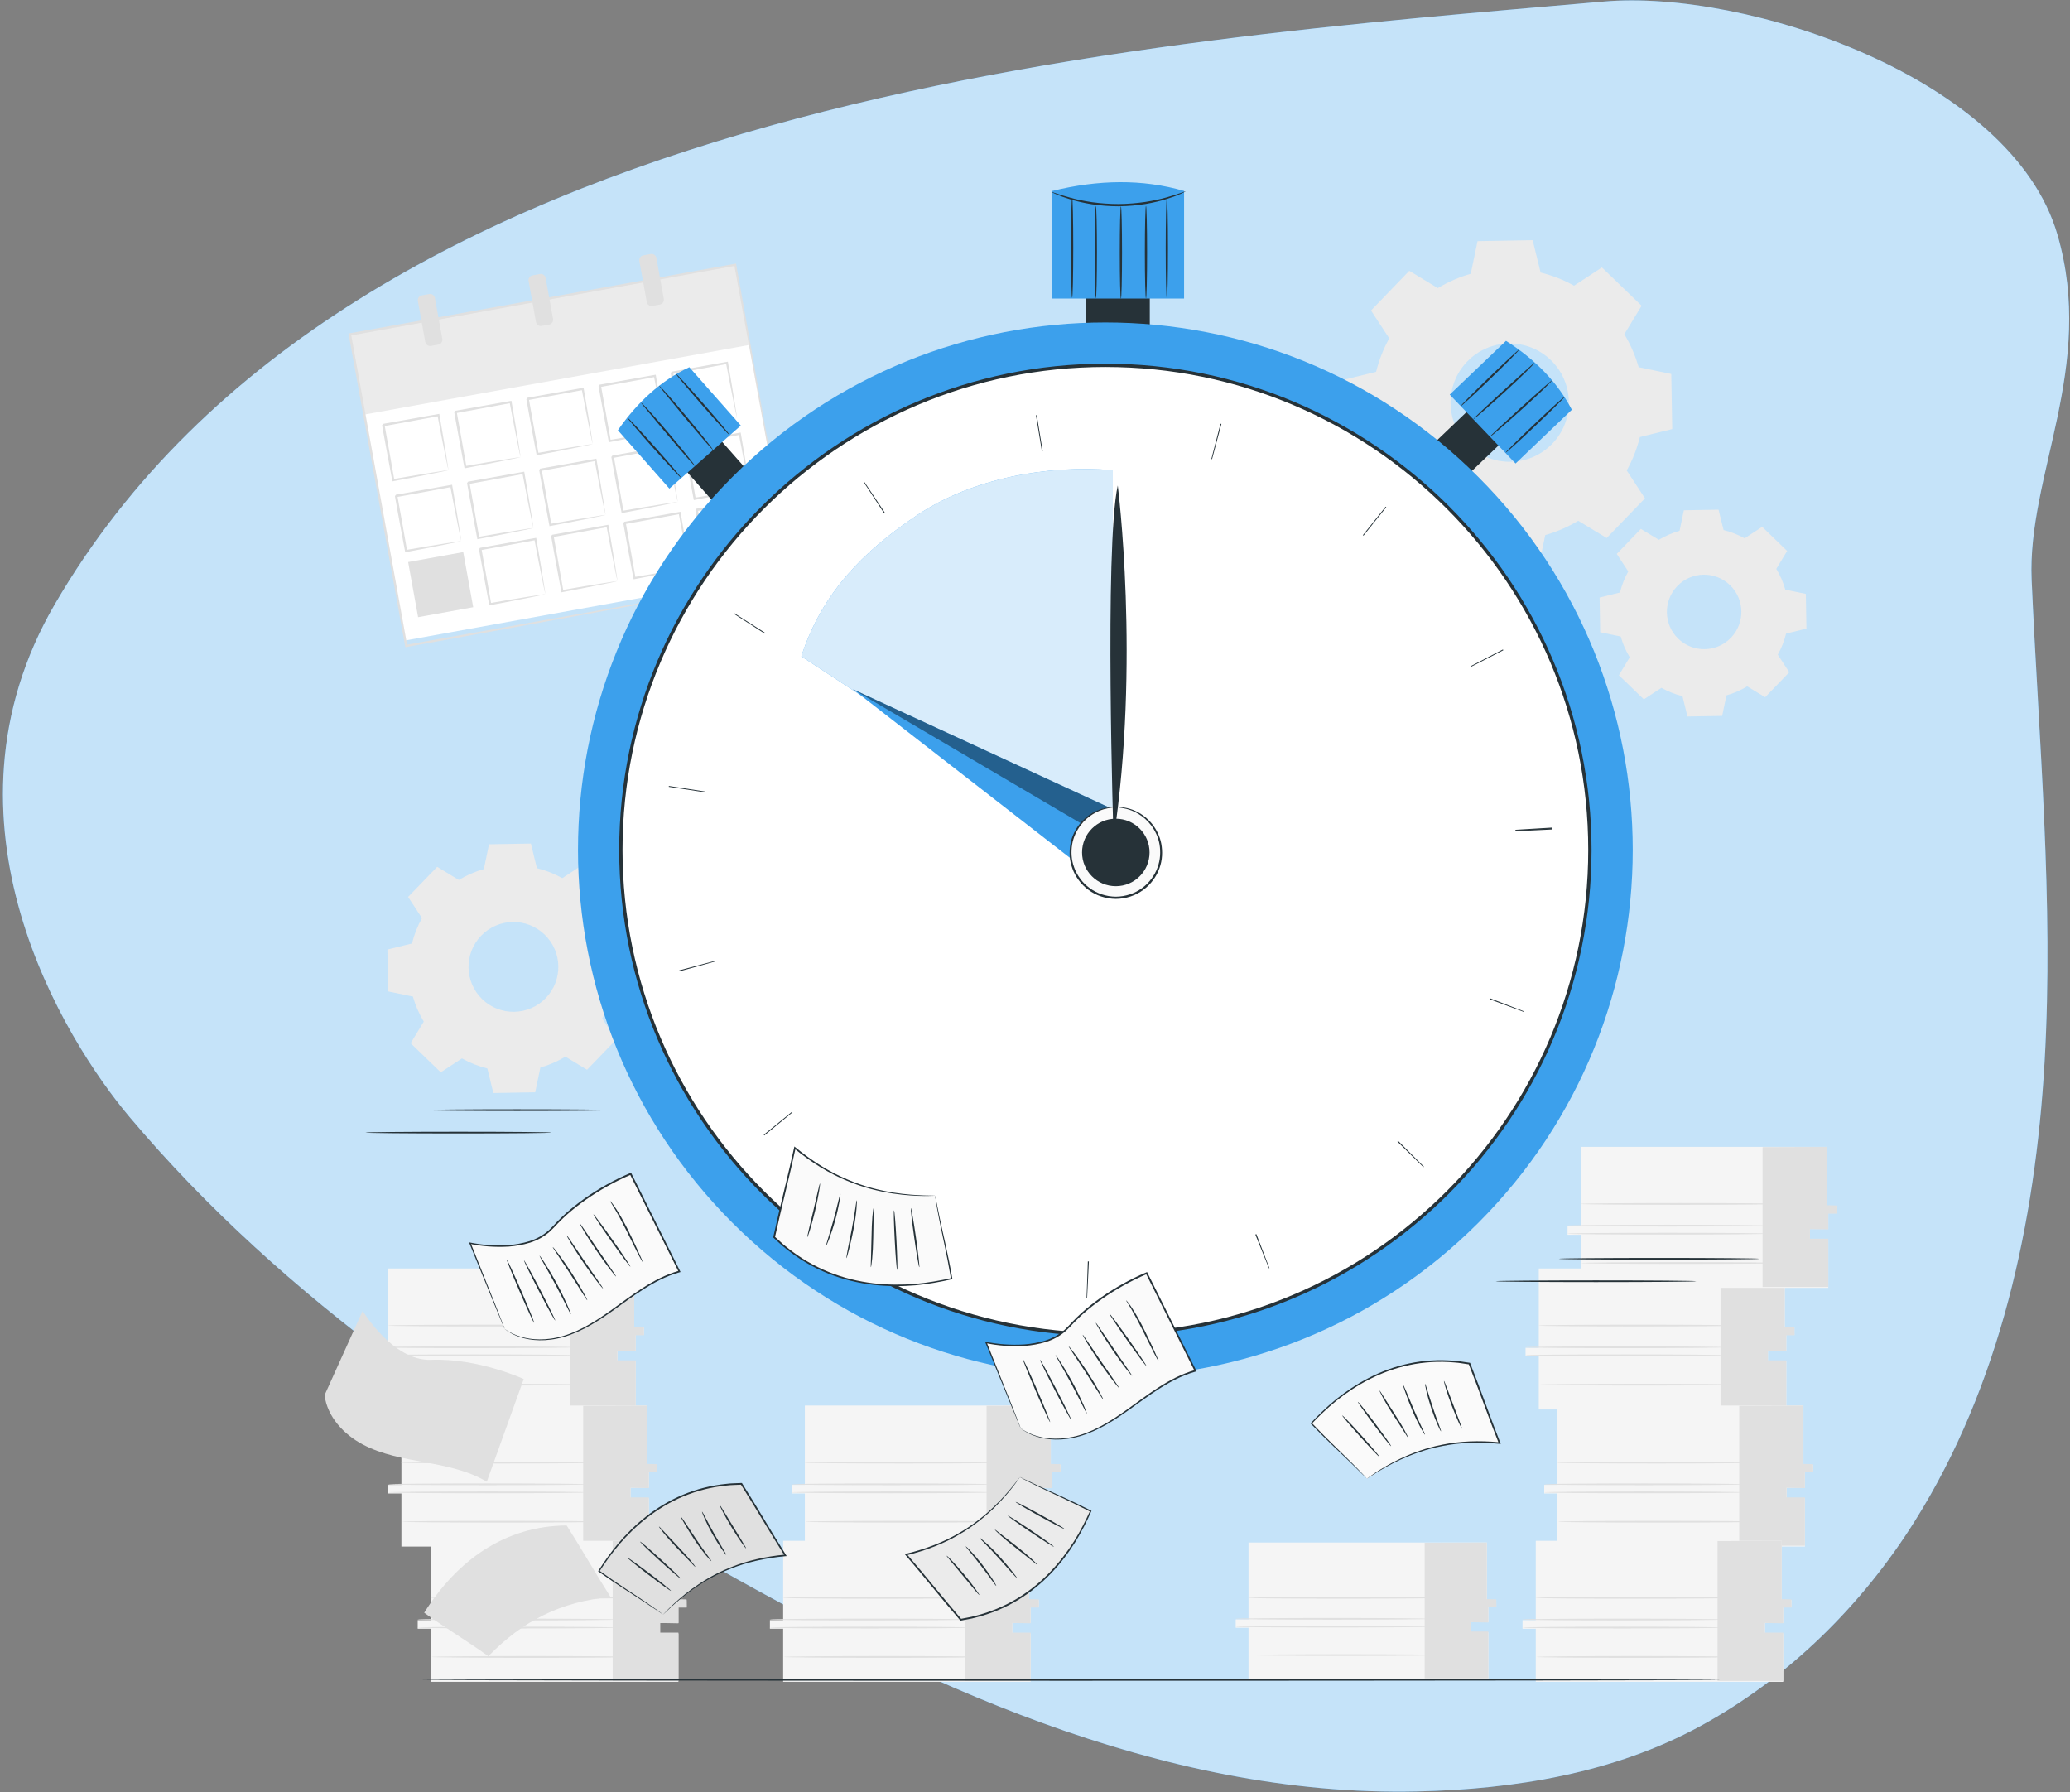
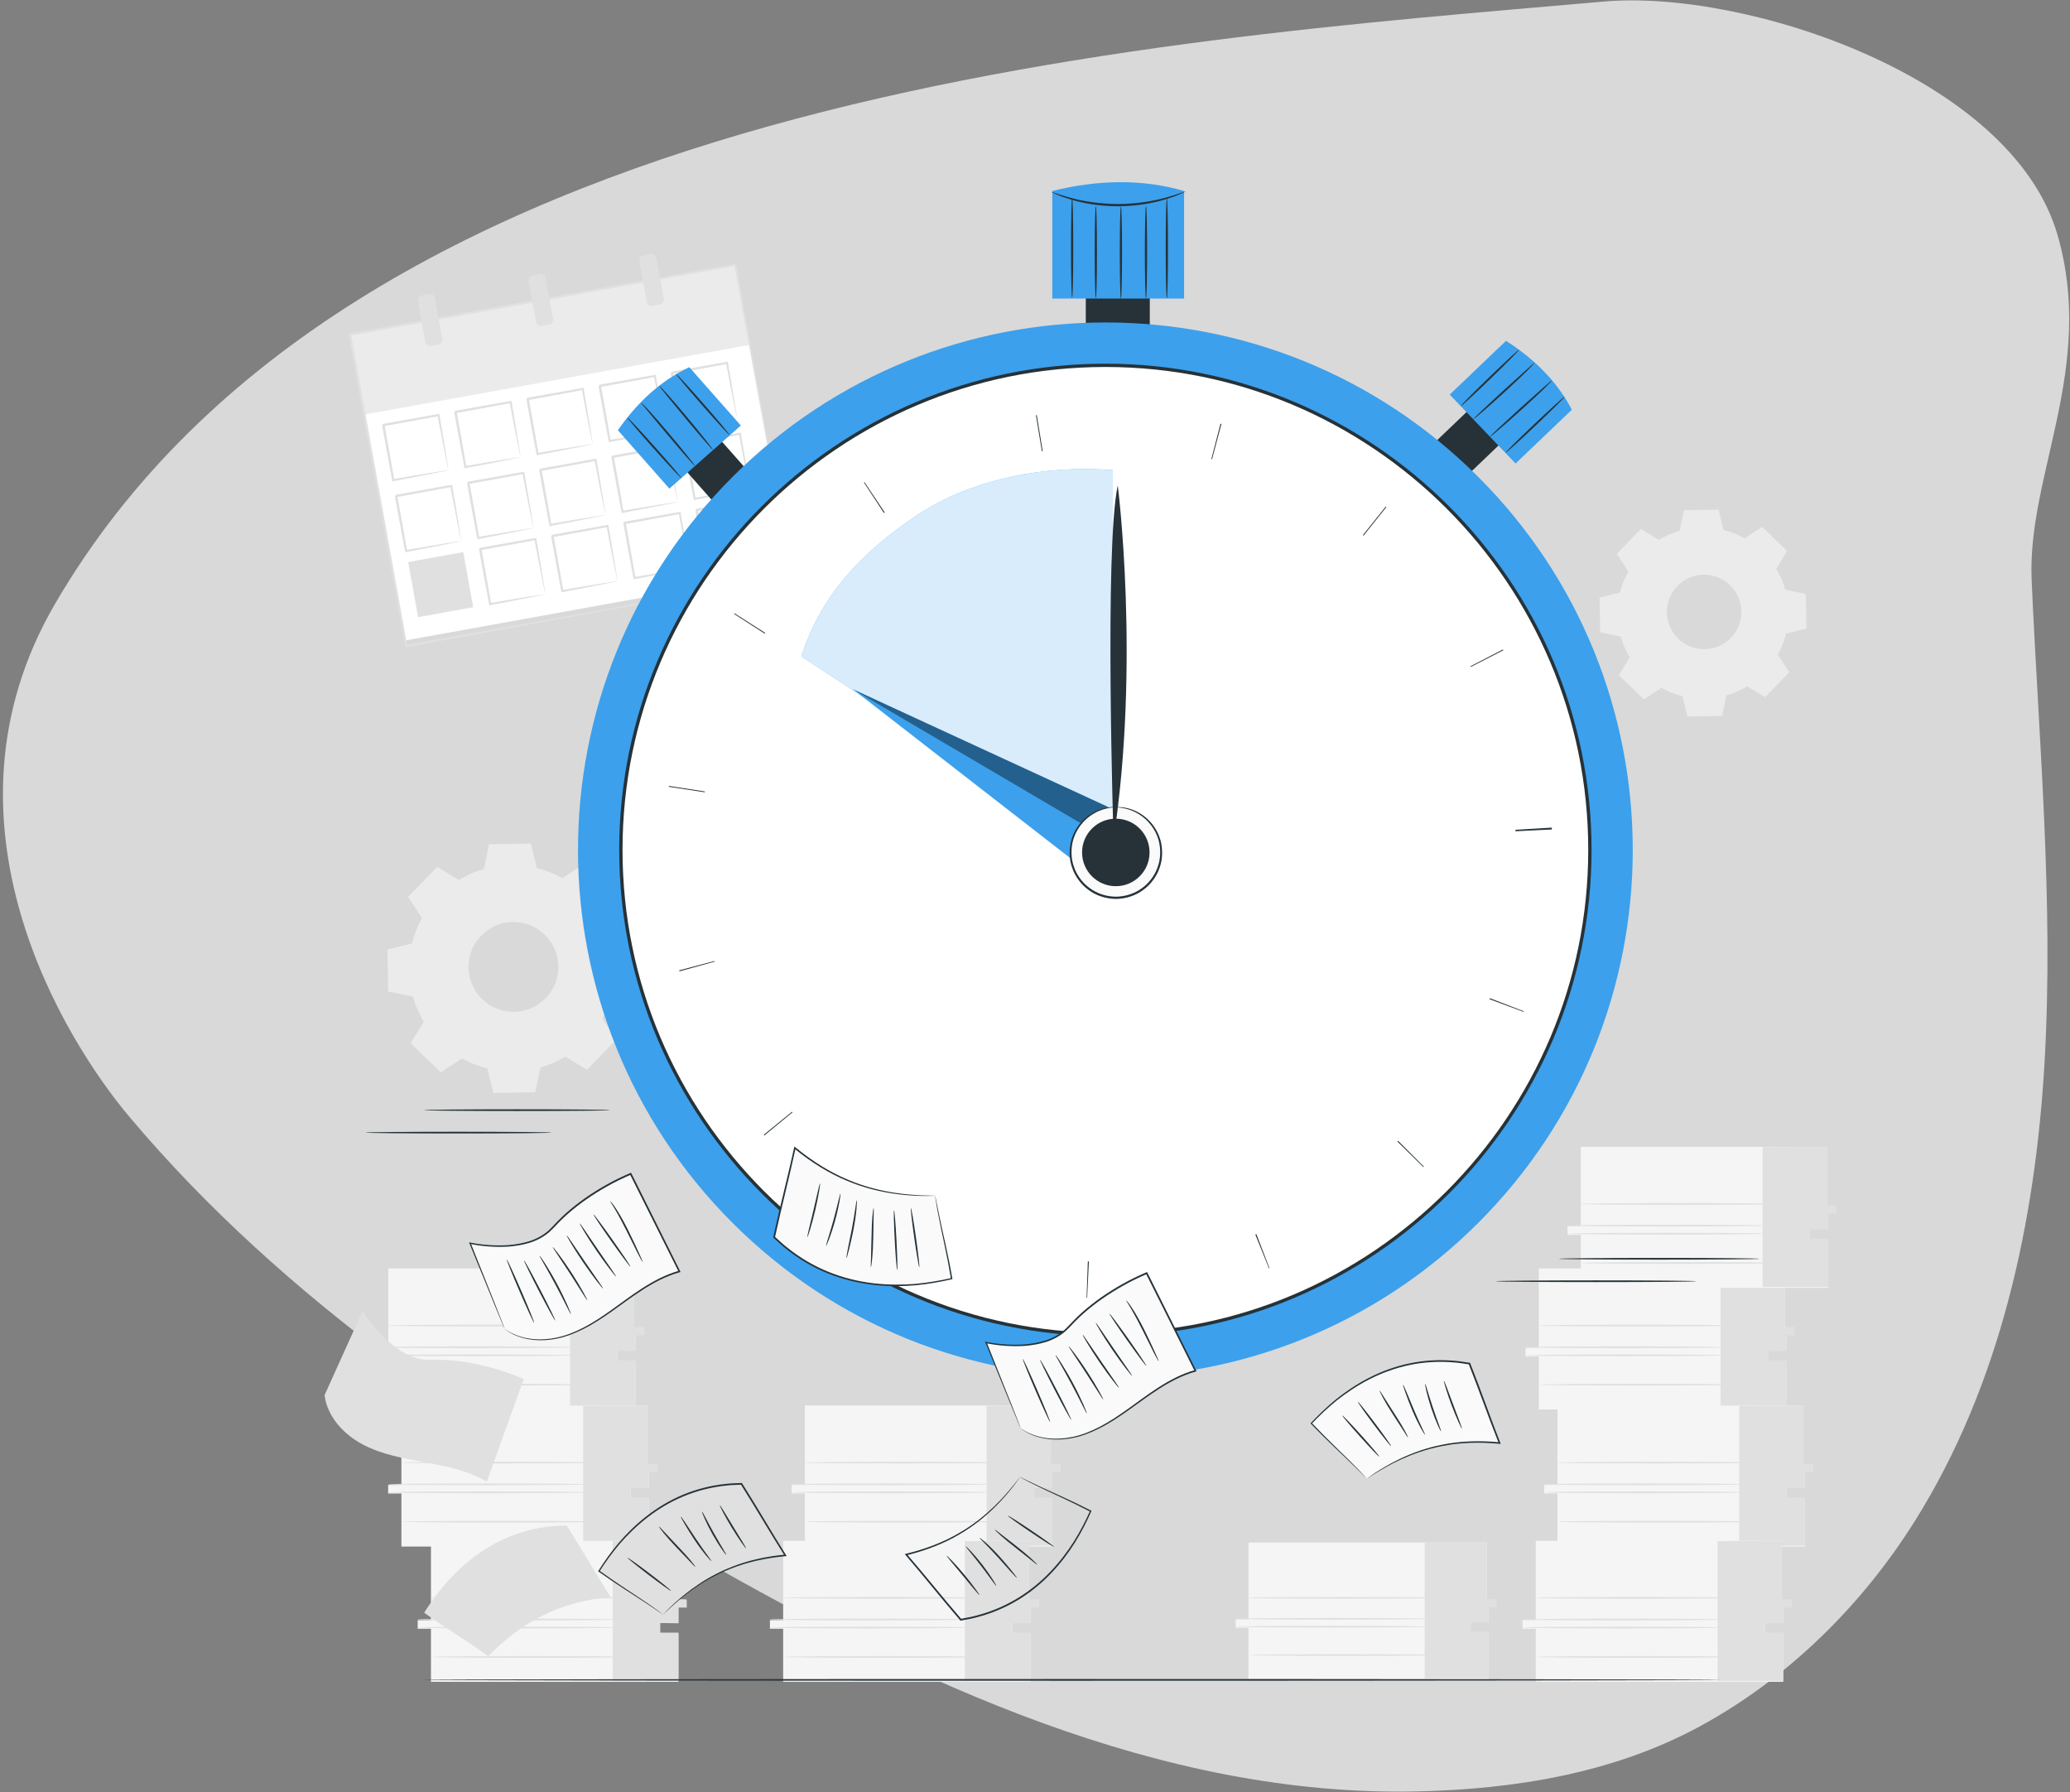
<svg xmlns="http://www.w3.org/2000/svg" width="625px" height="541px" viewBox="0 0 625 541">
  <rect x="0" y="0" width="625" height="541" fill="#808080" stroke="none" />
  <title>Online-Filing-illust3</title>
  <desc>Created with Sketch.</desc>
  <g id="Page-1" stroke="none" stroke-width="1" fill="none" fill-rule="evenodd">
    <g id="Icons" transform="translate(-1420, -468)" fill-rule="nonzero">
      <g id="Online-Filing-illust3" transform="translate(1420, 468)">
-         <path d="M621.187,70.785 C607.333,23.231 526.938,-3.259 484.323,0.465 C345.953,12.574 106.389,27.977 16.542,182.434 C-21.642,248.093 19.61,314.063 39.114,337.218 C85.951,392.831 147.556,433.937 210.665,470.025 C276.585,507.712 350.176,542.545 427.878,540.824 C457.312,540.172 487.239,535.331 513.33,521.13 C539.837,506.71 562.106,484.75 578.116,459.259 C603.929,418.148 614.529,369.067 617.324,320.612 C620.106,272.151 615.568,223.61 613.418,175.122 C612.017,143.489 632.868,110.871 621.193,70.804 L621.187,70.785 Z" id="Path" fill="#3CA0EC" />
        <path d="M621.187,70.785 C607.333,23.231 526.938,-3.259 484.323,0.465 C345.953,12.574 106.389,27.977 16.542,182.434 C-21.642,248.093 19.61,314.063 39.114,337.218 C85.951,392.831 147.556,433.937 210.665,470.025 C276.585,507.712 350.176,542.545 427.878,540.824 C457.312,540.172 487.239,535.331 513.33,521.13 C539.837,506.71 562.106,484.75 578.116,459.259 C603.929,418.148 614.529,369.067 617.324,320.612 C620.106,272.151 615.568,223.61 613.418,175.122 C612.017,143.489 632.868,110.871 621.193,70.804 L621.187,70.785 Z" id="Path" fill="#FFFFFF" opacity="0.7" />
        <g id="Group" transform="translate(97, 54)">
          <polygon id="Path" fill="#F5F5F5" points="367.61 328.96 367.61 352.9 363.61 352.9 363.61 355.5 367.61 355.5 367.61 371.52 442.33 371.52 442.33 356.94 436.8 356.94 436.8 353.76 442.33 353.76 442.33 349 444.79 349 444.79 346.83 441.87 346.83 441.87 328.95 367.61 328.95" />
          <polygon id="Path" fill="#E0E0E0" points="422.49 329.03 422.49 371.26 442.33 371.26 442.33 356.68 436.8 356.68 436.8 353.77 442.33 353.87 442.33 349.11 444.84 349.11 444.79 346.65 441.87 346.58 441.87 328.96" />
          <path d="M423.9,355.16 C423.9,355.31 410.38,355.43 393.7,355.43 C377.02,355.43 363.5,355.31 363.5,355.16 C363.5,355.01 377.02,354.89 393.7,354.89 C410.38,354.89 423.9,355.01 423.9,355.16 Z" id="Path" fill="#E0E0E0" />
          <path d="M423.9,352.73 C423.9,352.88 410.38,353 393.7,353 C377.02,353 363.5,352.88 363.5,352.73 C363.5,352.58 377.02,352.46 393.7,352.46 C410.38,352.46 423.9,352.58 423.9,352.73 Z" id="Path" fill="#E0E0E0" />
          <path d="M427.78,346.18 C427.78,346.33 414.26,346.45 397.58,346.45 C380.9,346.45 367.38,346.33 367.38,346.18 C367.38,346.03 380.9,345.91 397.58,345.91 C414.26,345.91 427.78,346.03 427.78,346.18 Z" id="Path" fill="#E0E0E0" />
          <path d="M428.15,364.02 C428.15,364.17 414.63,364.29 397.95,364.29 C381.27,364.29 367.75,364.17 367.75,364.02 C367.75,363.87 381.27,363.75 397.95,363.75 C414.63,363.75 428.15,363.87 428.15,364.02 Z" id="Path" fill="#E0E0E0" />
          <polygon id="Path" fill="#F5F5F5" points="373.25 370.34 373.25 394.28 369.25 394.28 369.25 396.88 373.25 396.88 373.25 412.9 447.97 412.9 447.97 398.32 442.44 398.32 442.44 395.14 447.97 395.14 447.97 390.38 450.43 390.38 450.43 388.21 447.51 388.21 447.51 370.33 373.25 370.33" />
          <polygon id="Path" fill="#E0E0E0" points="428.13 370.41 428.13 412.64 447.97 412.64 447.97 398.06 442.43 398.06 442.43 395.15 447.97 395.25 447.97 390.49 450.48 390.49 450.43 388.03 447.51 387.96 447.51 370.34" />
          <path d="M429.54,396.54 C429.54,396.69 416.02,396.81 399.34,396.81 C382.66,396.81 369.14,396.69 369.14,396.54 C369.14,396.39 382.66,396.27 399.34,396.27 C416.02,396.27 429.54,396.39 429.54,396.54 Z" id="Path" fill="#E0E0E0" />
          <path d="M429.54,394.11 C429.54,394.26 416.02,394.38 399.34,394.38 C382.66,394.38 369.14,394.26 369.14,394.11 C369.14,393.96 382.66,393.84 399.34,393.84 C416.02,393.84 429.54,393.96 429.54,394.11 Z" id="Path" fill="#E0E0E0" />
          <path d="M433.42,387.56 C433.42,387.71 419.9,387.83 403.22,387.83 C386.54,387.83 373.02,387.71 373.02,387.56 C373.02,387.41 386.54,387.29 403.22,387.29 C419.9,387.29 433.42,387.41 433.42,387.56 Z" id="Path" fill="#E0E0E0" />
          <path d="M433.79,405.4 C433.79,405.55 420.27,405.67 403.59,405.67 C386.91,405.67 373.39,405.55 373.39,405.4 C373.39,405.25 386.91,405.13 403.59,405.13 C420.27,405.13 433.79,405.25 433.79,405.4 Z" id="Path" fill="#E0E0E0" />
          <polygon id="Path" fill="#F5F5F5" points="366.7 411.17 366.7 435.11 362.7 435.11 362.7 437.71 366.7 437.71 366.7 453.73 441.42 453.73 441.42 439.15 435.89 439.15 435.89 435.97 441.42 435.97 441.42 431.21 443.88 431.21 443.88 429.04 440.96 429.04 440.96 411.16 366.7 411.16" />
          <polygon id="Path" fill="#E0E0E0" points="421.58 411.24 421.58 453.46 441.42 453.46 441.42 438.88 435.88 438.88 435.88 435.97 441.42 436.07 441.42 431.31 443.93 431.31 443.88 428.85 440.96 428.78 440.96 411.17" />
          <path d="M422.99,437.36 C422.99,437.51 409.47,437.63 392.79,437.63 C376.11,437.63 362.59,437.51 362.59,437.36 C362.59,437.21 376.11,437.09 392.79,437.09 C409.47,437.09 422.99,437.21 422.99,437.36 Z" id="Path" fill="#E0E0E0" />
          <path d="M422.99,434.93 C422.99,435.08 409.47,435.2 392.79,435.2 C376.11,435.2 362.59,435.08 362.59,434.93 C362.59,434.78 376.11,434.66 392.79,434.66 C409.47,434.66 422.99,434.78 422.99,434.93 Z" id="Path" fill="#E0E0E0" />
          <path d="M426.87,428.38 C426.87,428.53 413.35,428.65 396.67,428.65 C379.99,428.65 366.47,428.53 366.47,428.38 C366.47,428.23 379.99,428.11 396.67,428.11 C413.35,428.11 426.87,428.23 426.87,428.38 Z" id="Path" fill="#E0E0E0" />
          <path d="M427.24,446.22 C427.24,446.37 413.72,446.49 397.04,446.49 C380.36,446.49 366.84,446.37 366.84,446.22 C366.84,446.07 380.36,445.95 397.04,445.95 C413.72,445.95 427.24,446.07 427.24,446.22 Z" id="Path" fill="#E0E0E0" />
          <polygon id="Path" fill="#F5F5F5" points="20.24 328.96 20.24 352.9 16.24 352.9 16.24 355.5 20.24 355.5 20.24 371.52 94.96 371.52 94.96 356.94 89.43 356.94 89.43 353.76 94.96 353.76 94.96 349 97.42 349 97.42 346.83 94.5 346.83 94.5 328.95 20.24 328.95" />
          <polygon id="Path" fill="#E0E0E0" points="75.11 329.03 75.11 371.26 94.96 371.26 94.96 356.68 89.42 356.68 89.42 353.77 94.96 353.87 94.96 349.11 97.46 349.11 97.42 346.65 94.5 346.58 94.5 328.96" />
          <path d="M76.53,355.16 C76.53,355.31 63.01,355.43 46.33,355.43 C29.65,355.43 16.13,355.31 16.13,355.16 C16.13,355.01 29.65,354.89 46.33,354.89 C63.01,354.89 76.53,355.01 76.53,355.16 Z" id="Path" fill="#E0E0E0" />
          <path d="M76.53,352.73 C76.53,352.88 63.01,353 46.33,353 C29.65,353 16.13,352.88 16.13,352.73 C16.13,352.58 29.65,352.46 46.33,352.46 C63.01,352.46 76.53,352.58 76.53,352.73 Z" id="Path" fill="#E0E0E0" />
          <path d="M80.41,346.18 C80.41,346.33 66.89,346.45 50.21,346.45 C33.53,346.45 20.01,346.33 20.01,346.18 C20.01,346.03 33.53,345.91 50.21,345.91 C66.89,345.91 80.41,346.03 80.41,346.18 Z" id="Path" fill="#E0E0E0" />
          <path d="M80.78,364.02 C80.78,364.17 67.26,364.29 50.58,364.29 C33.9,364.29 20.38,364.17 20.38,364.02 C20.38,363.87 33.9,363.75 50.58,363.75 C67.26,363.75 80.78,363.87 80.78,364.02 Z" id="Path" fill="#E0E0E0" />
          <polygon id="Path" fill="#F5F5F5" points="380.3 292.24 380.3 316.18 376.3 316.18 376.3 318.78 380.3 318.78 380.3 334.8 455.02 334.8 455.02 320.22 449.49 320.22 449.49 317.04 455.02 317.04 455.02 312.28 457.48 312.28 457.48 310.11 454.56 310.11 454.56 292.23 380.3 292.23" />
          <polygon id="Path" fill="#E0E0E0" points="435.18 292.31 435.18 334.54 455.02 334.54 455.02 319.96 449.49 319.96 449.49 317.05 455.02 317.15 455.02 312.38 457.53 312.39 457.48 309.93 454.56 309.85 454.56 292.24" />
          <path d="M436.6,318.44 C436.6,318.59 423.08,318.71 406.4,318.71 C389.72,318.71 376.2,318.59 376.2,318.44 C376.2,318.29 389.72,318.17 406.4,318.17 C423.08,318.17 436.6,318.29 436.6,318.44 Z" id="Path" fill="#E0E0E0" />
          <path d="M436.6,316.01 C436.6,316.16 423.08,316.28 406.4,316.28 C389.72,316.28 376.2,316.16 376.2,316.01 C376.2,315.86 389.72,315.74 406.4,315.74 C423.08,315.74 436.6,315.86 436.6,316.01 Z" id="Path" fill="#E0E0E0" />
          <path d="M440.47,309.46 C440.47,309.61 426.95,309.73 410.27,309.73 C393.59,309.73 380.07,309.61 380.07,309.46 C380.07,309.31 393.59,309.19 410.27,309.19 C426.95,309.19 440.47,309.31 440.47,309.46 Z" id="Path" fill="#E0E0E0" />
          <path d="M440.85,327.3 C440.85,327.45 427.33,327.57 410.65,327.57 C393.97,327.57 380.45,327.45 380.45,327.3 C380.45,327.15 393.97,327.03 410.65,327.03 C427.33,327.03 440.85,327.15 440.85,327.3 Z" id="Path" fill="#E0E0E0" />
          <polygon id="Path" fill="#F5F5F5" points="24.2 370.34 24.2 394.28 20.2 394.28 20.2 396.88 24.2 396.88 24.2 412.9 98.92 412.9 98.92 398.32 93.39 398.32 93.39 395.14 98.92 395.14 98.92 390.38 101.38 390.38 101.38 388.21 98.46 388.21 98.46 370.33 24.2 370.33" />
          <polygon id="Path" fill="#E0E0E0" points="79.08 370.41 79.08 412.64 98.92 412.64 98.92 398.06 93.39 398.06 93.39 395.15 98.92 395.25 98.92 390.49 101.43 390.49 101.38 388.03 98.46 387.96 98.46 370.34" />
          <path d="M80.5,396.54 C80.5,396.69 66.98,396.81 50.3,396.81 C33.62,396.81 20.1,396.69 20.1,396.54 C20.1,396.39 33.62,396.27 50.3,396.27 C66.98,396.27 80.5,396.39 80.5,396.54 Z" id="Path" fill="#E0E0E0" />
          <path d="M80.5,394.11 C80.5,394.26 66.98,394.38 50.3,394.38 C33.62,394.38 20.1,394.26 20.1,394.11 C20.1,393.96 33.62,393.84 50.3,393.84 C66.98,393.84 80.5,393.96 80.5,394.11 Z" id="Path" fill="#E0E0E0" />
          <path d="M84.37,387.56 C84.37,387.71 70.85,387.83 54.17,387.83 C37.49,387.83 23.97,387.71 23.97,387.56 C23.97,387.41 37.49,387.29 54.17,387.29 C70.85,387.29 84.37,387.41 84.37,387.56 Z" id="Path" fill="#E0E0E0" />
          <path d="M84.75,405.4 C84.75,405.55 71.23,405.67 54.55,405.67 C37.87,405.67 24.35,405.55 24.35,405.4 C24.35,405.25 37.87,405.13 54.55,405.13 C71.23,405.13 84.75,405.25 84.75,405.4 Z" id="Path" fill="#E0E0E0" />
          <polygon id="Path" fill="#F5F5F5" points="33.12 411.17 33.12 435.11 29.12 435.11 29.12 437.71 33.12 437.71 33.12 453.73 107.84 453.73 107.84 439.15 102.31 439.15 102.31 435.97 107.84 435.97 107.84 431.21 110.3 431.21 110.3 429.04 107.38 429.04 107.38 411.16 33.12 411.16" />
          <polygon id="Path" fill="#E0E0E0" points="87.99 411.24 87.99 453.46 107.84 453.46 107.84 438.88 102.3 438.88 102.3 435.97 107.84 436.07 107.84 431.31 110.34 431.31 110.3 428.85 107.38 428.78 107.38 411.17" />
          <path d="M89.41,437.36 C89.41,437.51 75.89,437.63 59.21,437.63 C42.53,437.63 29.01,437.51 29.01,437.36 C29.01,437.21 42.53,437.09 59.21,437.09 C75.89,437.09 89.41,437.21 89.41,437.36 Z" id="Path" fill="#E0E0E0" />
          <path d="M89.41,434.93 C89.41,435.08 75.89,435.2 59.21,435.2 C42.53,435.2 29.01,435.08 29.01,434.93 C29.01,434.78 42.53,434.66 59.21,434.66 C75.89,434.66 89.41,434.78 89.41,434.93 Z" id="Path" fill="#E0E0E0" />
          <path d="M93.29,428.38 C93.29,428.53 79.77,428.65 63.09,428.65 C46.41,428.65 32.89,428.53 32.89,428.38 C32.89,428.23 46.41,428.11 63.09,428.11 C79.77,428.11 93.29,428.23 93.29,428.38 Z" id="Path" fill="#E0E0E0" />
          <path d="M93.66,446.22 C93.66,446.37 80.14,446.49 63.46,446.49 C46.78,446.49 33.26,446.37 33.26,446.22 C33.26,446.07 46.78,445.95 63.46,445.95 C80.14,445.95 93.66,446.07 93.66,446.22 Z" id="Path" fill="#E0E0E0" />
          <polygon id="Path" fill="#F5F5F5" points="279.97 411.69 279.97 434.89 276.1 434.89 276.1 437.41 279.97 437.41 279.97 452.94 352.39 452.94 352.39 438.81 347.03 438.81 347.03 435.73 352.39 435.73 352.39 431.11 354.77 431.11 354.77 429.01 351.94 429.01 351.94 411.68 279.97 411.68" />
          <polygon id="Path" fill="#E0E0E0" points="333.15 411.76 333.15 452.68 352.38 452.68 352.38 438.55 347.02 438.55 347.02 435.73 352.38 435.83 352.38 431.21 354.81 431.21 354.77 428.83 351.93 428.76 351.93 411.69" />
          <path d="M334.52,437.08 C334.52,437.22 321.42,437.34 305.26,437.34 C289.1,437.34 275.99,437.22 275.99,437.08 C275.99,436.94 289.09,436.82 305.26,436.82 C321.43,436.82 334.52,436.94 334.52,437.08 Z" id="Path" fill="#E0E0E0" />
          <path d="M334.52,434.72 C334.52,434.86 321.42,434.98 305.26,434.98 C289.1,434.98 275.99,434.86 275.99,434.72 C275.99,434.58 289.09,434.46 305.26,434.46 C321.43,434.46 334.52,434.58 334.52,434.72 Z" id="Path" fill="#E0E0E0" />
          <path d="M338.28,428.38 C338.28,428.52 325.18,428.64 309.02,428.64 C292.86,428.64 279.75,428.53 279.75,428.38 C279.75,428.23 292.85,428.12 309.02,428.12 C325.19,428.12 338.28,428.24 338.28,428.38 Z" id="Path" fill="#E0E0E0" />
          <path d="M338.64,445.66 C338.64,445.8 325.54,445.92 309.38,445.92 C293.22,445.92 280.11,445.8 280.11,445.66 C280.11,445.52 293.21,445.4 309.38,445.4 C325.55,445.4 338.64,445.52 338.64,445.66 Z" id="Path" fill="#E0E0E0" />
          <polygon id="Path" fill="#F5F5F5" points="146.01 370.34 146.01 394.28 142.01 394.28 142.01 396.88 146.01 396.88 146.01 412.9 220.73 412.9 220.73 398.32 215.2 398.32 215.2 395.14 220.73 395.14 220.73 390.38 223.19 390.38 223.19 388.21 220.27 388.21 220.27 370.33 146.01 370.33" />
          <polygon id="Path" fill="#E0E0E0" points="200.89 370.41 200.89 412.64 220.73 412.64 220.73 398.06 215.2 398.06 215.2 395.15 220.73 395.25 220.73 390.49 223.24 390.49 223.19 388.03 220.27 387.96 220.27 370.34" />
          <path d="M202.3,396.54 C202.3,396.69 188.78,396.81 172.1,396.81 C155.42,396.81 141.9,396.69 141.9,396.54 C141.9,396.39 155.42,396.27 172.1,396.27 C188.78,396.27 202.3,396.39 202.3,396.54 Z" id="Path" fill="#E0E0E0" />
          <path d="M202.3,394.11 C202.3,394.26 188.78,394.38 172.1,394.38 C155.42,394.38 141.9,394.26 141.9,394.11 C141.9,393.96 155.42,393.84 172.1,393.84 C188.78,393.84 202.3,393.96 202.3,394.11 Z" id="Path" fill="#E0E0E0" />
          <path d="M206.18,387.56 C206.18,387.71 192.66,387.83 175.98,387.83 C159.3,387.83 145.78,387.71 145.78,387.56 C145.78,387.41 159.3,387.29 175.98,387.29 C192.66,387.29 206.18,387.41 206.18,387.56 Z" id="Path" fill="#E0E0E0" />
          <path d="M206.55,405.4 C206.55,405.55 193.03,405.67 176.35,405.67 C159.67,405.67 146.15,405.55 146.15,405.4 C146.15,405.25 159.67,405.13 176.35,405.13 C193.03,405.13 206.55,405.25 206.55,405.4 Z" id="Path" fill="#E0E0E0" />
          <polygon id="Path" fill="#F5F5F5" points="139.46 411.17 139.46 435.11 135.46 435.11 135.46 437.71 139.46 437.71 139.46 453.73 214.18 453.73 214.18 439.15 208.65 439.15 208.65 435.97 214.18 435.97 214.18 431.21 216.64 431.21 216.64 429.04 213.72 429.04 213.72 411.16 139.46 411.16" />
          <polygon id="Path" fill="#E0E0E0" points="194.34 411.24 194.34 453.46 214.18 453.46 214.18 438.88 208.65 438.88 208.65 435.97 214.18 436.07 214.18 431.31 216.69 431.31 216.64 428.85 213.72 428.78 213.72 411.17" />
          <path d="M195.75,437.36 C195.75,437.51 182.23,437.63 165.55,437.63 C148.87,437.63 135.35,437.51 135.35,437.36 C135.35,437.21 148.87,437.09 165.55,437.09 C182.23,437.09 195.75,437.21 195.75,437.36 Z" id="Path" fill="#E0E0E0" />
          <path d="M195.75,434.93 C195.75,435.08 182.23,435.2 165.55,435.2 C148.87,435.2 135.35,435.08 135.35,434.93 C135.35,434.78 148.87,434.66 165.55,434.66 C182.23,434.66 195.75,434.78 195.75,434.93 Z" id="Path" fill="#E0E0E0" />
          <path d="M199.63,428.38 C199.63,428.53 186.11,428.65 169.43,428.65 C152.75,428.65 139.23,428.53 139.23,428.38 C139.23,428.23 152.75,428.11 169.43,428.11 C186.11,428.11 199.63,428.23 199.63,428.38 Z" id="Path" fill="#E0E0E0" />
          <path d="M200.01,446.22 C200.01,446.37 186.49,446.49 169.81,446.49 C153.13,446.49 139.61,446.37 139.61,446.22 C139.61,446.07 153.13,445.95 169.81,445.95 C186.49,445.95 200.01,446.07 200.01,446.22 Z" id="Path" fill="#E0E0E0" />
          <path d="M1,367.22 C1.81,373.71 6.8,379.07 12.58,382.11 C18.37,385.16 24.94,386.29 31.37,387.47 C37.8,388.65 44.37,389.97 49.98,393.33 L61.13,362.33 C61.13,362.33 47.38,355.97 33.15,356.53 C21.64,356.99 12.5,341.73 12.5,341.73 L0.99,367.21 L1,367.22 Z" id="Path" fill="#E0E0E0" />
          <path d="M50.45,446.01 C60.84,435.3 72.49,429.44 87.36,428.15 C83.85,422.68 77.61,412.01 74.1,406.54 C55.41,406.64 40.9,417.18 31.08,432.88 C37.99,437.86 43.55,441.03 50.46,446.01 L50.45,446.01 Z" id="Path" fill="#E0E0E0" />
          <path d="M403.85,108.97 C405.83,107.77 407.94,106.86 410.12,106.25 L411.41,100.05 L421.89,99.87 L423.4,106.02 C425.6,106.56 427.74,107.39 429.76,108.52 L435.06,105.05 L442.6,112.33 L439.32,117.74 C440.52,119.72 441.43,121.83 442.04,124.01 L448.24,125.3 L448.42,135.78 L442.27,137.29 C441.73,139.49 440.9,141.63 439.77,143.65 L443.24,148.95 L435.96,156.49 L430.54,153.21 C428.56,154.41 426.45,155.32 424.27,155.93 L422.98,162.13 L412.5,162.31 L410.99,156.16 C408.79,155.62 406.65,154.78 404.63,153.66 L399.33,157.13 L391.79,149.85 L395.07,144.43 C393.87,142.45 392.96,140.34 392.35,138.16 L386.15,136.87 L385.97,126.39 L392.12,124.88 C392.66,122.68 393.5,120.54 394.62,118.52 L391.15,113.22 L398.43,105.68 L403.85,108.96 L403.85,108.97 Z M409.44,122.93 C405.13,127.4 405.25,134.52 409.72,138.83 C414.19,143.14 421.31,143.02 425.62,138.55 C429.93,134.08 429.81,126.96 425.34,122.65 C420.87,118.34 413.75,118.46 409.44,122.93 Z" id="Shape" fill="#EBEBEB" />
          <path d="M41.53,211.65 C43.92,210.21 46.46,209.11 49.09,208.37 L50.65,200.89 L63.29,200.67 L65.11,208.09 C67.76,208.74 70.34,209.75 72.78,211.11 L79.17,206.92 L88.26,215.7 L84.3,222.23 C85.74,224.62 86.84,227.16 87.58,229.79 L95.06,231.35 L95.28,243.99 L87.86,245.81 C87.21,248.46 86.2,251.04 84.84,253.48 L89.03,259.87 L80.25,268.96 L73.72,265 C71.33,266.44 68.79,267.54 66.16,268.28 L64.6,275.76 L51.96,275.98 L50.14,268.56 C47.49,267.91 44.91,266.9 42.47,265.54 L36.08,269.73 L26.99,260.95 L30.95,254.42 C29.51,252.03 28.41,249.49 27.67,246.86 L20.19,245.3 L19.97,232.66 L27.39,230.84 C28.04,228.19 29.05,225.61 30.41,223.17 L26.22,216.78 L35,207.69 L41.53,211.65 Z M48.27,228.49 C43.07,233.88 43.22,242.46 48.61,247.66 C54,252.86 62.58,252.71 67.78,247.32 C72.98,241.93 72.83,233.35 67.44,228.15 C62.05,222.95 53.47,223.1 48.27,228.49 Z" id="Shape" fill="#EBEBEB" />
          <polygon id="Path" fill="#FFFFFF" points="124.987 25.928 8.615 46.972 25.322 139.363 141.695 118.32" />
          <polygon id="Path" fill="#EBEBEB" points="124.995 25.937 8.623 46.981 12.995 71.159 129.368 50.115" />
          <path d="M38.4,87.94 C38.4,87.94 38.27,87.49 38.1,86.69 C37.92,85.8 37.68,84.67 37.4,83.29 C36.81,80.38 36,76.27 35.08,71.36 L35.45,71.62 C30.59,72.51 24.89,73.56 18.82,74.68 C18.75,74.77 19.38,73.87 19.12,74.25 L19.12,74.26 L19.12,74.28 L19.12,74.32 L19.12,74.39 L19.16,74.53 L19.21,74.81 L19.31,75.38 L19.51,76.51 C19.64,77.26 19.78,78 19.91,78.74 C20.17,80.21 20.43,81.64 20.68,83.04 C21.17,85.83 21.64,88.47 22.06,90.9 L21.69,90.64 C26.62,89.78 30.75,89.11 33.68,88.64 C35.08,88.42 36.22,88.24 37.11,88.1 C37.91,87.98 38.36,87.92 38.38,87.94 C38.41,87.96 38.02,88.05 37.26,88.22 C36.39,88.4 35.28,88.63 33.93,88.91 C31.04,89.49 26.85,90.32 21.79,91.27 L21.48,91.33 L21.42,91.01 C20.97,88.58 20.48,85.95 19.96,83.17 C19.7,81.77 19.44,80.34 19.17,78.87 C19.04,78.14 18.9,77.39 18.77,76.65 L18.57,75.52 L18.47,74.95 L18.42,74.67 L18.39,74.53 L18.39,74.46 L18.37,74.42 L18.37,74.4 C18.1,74.78 18.73,73.87 18.67,73.96 C24.75,72.88 30.45,71.87 35.32,71 L35.64,70.94 L35.69,71.25 C36.57,76.32 37.26,80.53 37.73,83.44 C37.94,84.81 38.12,85.92 38.25,86.8 C38.36,87.57 38.41,87.96 38.38,87.94 L38.4,87.94 Z" id="Path" fill="#E0E0E0" />
          <path d="M60.18,84 C60.18,84 60.05,83.55 59.88,82.75 C59.7,81.86 59.46,80.73 59.18,79.35 C58.59,76.44 57.78,72.33 56.86,67.42 L57.23,67.68 C52.37,68.57 46.67,69.62 40.6,70.74 C40.53,70.83 41.16,69.93 40.9,70.31 L40.9,70.32 L40.9,70.34 L40.9,70.38 L40.9,70.45 L40.94,70.59 L40.99,70.87 L41.09,71.44 L41.29,72.57 C41.42,73.32 41.56,74.06 41.69,74.8 C41.95,76.27 42.21,77.7 42.46,79.1 C42.95,81.89 43.42,84.53 43.84,86.96 L43.47,86.7 C48.4,85.84 52.53,85.17 55.46,84.7 C56.86,84.48 58,84.3 58.89,84.16 C59.69,84.04 60.14,83.98 60.16,84 C60.19,84.02 59.8,84.11 59.04,84.28 C58.17,84.46 57.06,84.69 55.71,84.97 C52.82,85.55 48.63,86.38 43.57,87.33 L43.26,87.39 L43.2,87.07 C42.75,84.64 42.26,82.01 41.74,79.23 C41.48,77.83 41.22,76.4 40.95,74.93 C40.82,74.2 40.68,73.45 40.55,72.71 L40.35,71.58 L40.25,71.01 L40.2,70.73 L40.17,70.59 L40.17,70.52 L40.15,70.48 L40.15,70.46 C39.88,70.84 40.51,69.93 40.45,70.02 C46.53,68.94 52.23,67.93 57.1,67.06 L57.42,67 L57.47,67.31 C58.35,72.38 59.04,76.59 59.51,79.5 C59.72,80.87 59.9,81.98 60.03,82.86 C60.14,83.63 60.19,84.02 60.16,84 L60.18,84 Z" id="Path" fill="#E0E0E0" />
          <path d="M81.96,80.06 C81.96,80.06 81.83,79.61 81.66,78.81 C81.48,77.92 81.24,76.79 80.96,75.41 C80.37,72.5 79.56,68.39 78.64,63.48 L79.01,63.74 C74.15,64.63 68.45,65.68 62.38,66.8 C62.31,66.89 62.94,65.99 62.68,66.37 L62.68,66.38 L62.68,66.4 L62.68,66.44 L62.68,66.51 L62.72,66.65 L62.77,66.93 L62.87,67.5 L63.07,68.63 C63.2,69.38 63.34,70.12 63.47,70.86 C63.73,72.33 63.99,73.76 64.24,75.16 C64.73,77.95 65.2,80.59 65.62,83.02 L65.25,82.76 C70.18,81.9 74.31,81.23 77.24,80.76 C78.64,80.54 79.78,80.36 80.67,80.22 C81.47,80.1 81.92,80.04 81.94,80.06 C81.97,80.08 81.58,80.17 80.82,80.34 C79.95,80.52 78.84,80.75 77.49,81.03 C74.6,81.61 70.41,82.44 65.35,83.39 L65.04,83.45 L64.98,83.13 C64.53,80.7 64.04,78.07 63.52,75.29 C63.26,73.89 63,72.46 62.73,70.99 C62.6,70.26 62.46,69.51 62.33,68.77 L62.13,67.64 L62.03,67.07 L61.98,66.79 L61.95,66.65 L61.95,66.58 L61.93,66.54 L61.93,66.52 C61.66,66.9 62.29,65.99 62.23,66.08 C68.31,65 74.01,63.99 78.88,63.12 L79.2,63.06 L79.25,63.37 C80.13,68.44 80.82,72.65 81.29,75.56 C81.5,76.93 81.68,78.04 81.81,78.92 C81.92,79.69 81.97,80.08 81.94,80.06 L81.96,80.06 Z" id="Path" fill="#E0E0E0" />
          <path d="M103.75,76.12 C103.75,76.12 103.62,75.67 103.45,74.87 C103.27,73.98 103.03,72.85 102.75,71.47 C102.16,68.56 101.35,64.45 100.43,59.54 L100.8,59.8 C95.94,60.69 90.24,61.74 84.17,62.86 C84.1,62.95 84.73,62.05 84.47,62.43 L84.47,62.44 L84.47,62.46 L84.47,62.5 L84.47,62.57 L84.51,62.71 L84.56,62.99 L84.66,63.56 L84.86,64.69 C84.99,65.44 85.13,66.18 85.26,66.92 C85.52,68.39 85.78,69.82 86.03,71.22 C86.52,74.01 86.99,76.65 87.41,79.08 L87.04,78.82 C91.97,77.96 96.1,77.29 99.03,76.82 C100.43,76.6 101.57,76.42 102.46,76.28 C103.26,76.16 103.71,76.1 103.73,76.12 C103.76,76.14 103.37,76.23 102.61,76.4 C101.74,76.58 100.63,76.81 99.28,77.09 C96.39,77.67 92.2,78.5 87.14,79.45 L86.83,79.51 L86.77,79.19 C86.32,76.76 85.83,74.13 85.31,71.35 C85.05,69.95 84.79,68.52 84.52,67.05 C84.39,66.32 84.25,65.57 84.12,64.83 L83.92,63.7 L83.82,63.13 L83.77,62.85 L83.74,62.71 L83.74,62.64 L83.72,62.6 L83.72,62.58 C83.45,62.96 84.08,62.05 84.02,62.14 C90.1,61.06 95.8,60.05 100.67,59.18 L100.99,59.12 L101.04,59.43 C101.92,64.5 102.61,68.71 103.08,71.62 C103.29,72.99 103.47,74.1 103.6,74.98 C103.71,75.75 103.76,76.14 103.73,76.12 L103.75,76.12 Z" id="Path" fill="#E0E0E0" />
          <path d="M125.53,72.18 C125.53,72.18 125.4,71.73 125.23,70.93 C125.05,70.04 124.81,68.91 124.53,67.53 C123.94,64.62 123.13,60.51 122.21,55.6 L122.58,55.86 C117.72,56.75 112.02,57.8 105.95,58.92 C105.88,59.01 106.51,58.11 106.25,58.49 L106.25,58.5 L106.25,58.52 L106.25,58.56 L106.25,58.63 L106.29,58.77 L106.34,59.05 L106.44,59.62 L106.64,60.75 C106.77,61.5 106.91,62.24 107.04,62.98 C107.3,64.45 107.56,65.88 107.81,67.28 C108.3,70.07 108.77,72.71 109.19,75.14 L108.82,74.88 C113.75,74.02 117.88,73.35 120.81,72.88 C122.21,72.66 123.35,72.48 124.24,72.34 C125.04,72.22 125.49,72.16 125.51,72.18 C125.54,72.2 125.15,72.29 124.39,72.46 C123.52,72.64 122.41,72.87 121.06,73.15 C118.17,73.73 113.98,74.56 108.92,75.51 L108.61,75.57 L108.55,75.25 C108.1,72.82 107.61,70.19 107.09,67.41 C106.83,66.01 106.57,64.58 106.3,63.11 C106.17,62.38 106.03,61.63 105.9,60.89 L105.7,59.76 L105.6,59.19 L105.55,58.91 L105.52,58.77 L105.52,58.7 L105.5,58.66 L105.5,58.64 C105.23,59.02 105.86,58.11 105.8,58.2 C111.88,57.12 117.58,56.11 122.45,55.24 L122.77,55.18 L122.82,55.49 C123.7,60.56 124.39,64.77 124.86,67.68 C125.07,69.05 125.25,70.16 125.38,71.04 C125.49,71.81 125.54,72.2 125.51,72.18 L125.53,72.18 Z" id="Path" fill="#E0E0E0" />
          <path d="M42.27,109.34 C42.27,109.34 42.14,108.89 41.97,108.09 C41.79,107.2 41.55,106.07 41.27,104.69 C40.68,101.78 39.87,97.67 38.95,92.76 L39.32,93.02 C34.46,93.91 28.76,94.96 22.69,96.08 C22.62,96.17 23.25,95.27 22.99,95.65 L22.99,95.66 L22.99,95.68 L22.99,95.72 L22.99,95.79 L23.03,95.93 L23.08,96.21 L23.18,96.78 L23.38,97.91 C23.51,98.66 23.65,99.4 23.78,100.14 C24.04,101.61 24.3,103.04 24.55,104.44 C25.04,107.23 25.51,109.87 25.93,112.3 L25.56,112.04 C30.49,111.18 34.62,110.51 37.55,110.04 C38.95,109.82 40.09,109.64 40.98,109.5 C41.78,109.38 42.23,109.32 42.25,109.34 C42.28,109.36 41.89,109.45 41.13,109.62 C40.26,109.8 39.15,110.03 37.8,110.31 C34.91,110.89 30.72,111.72 25.66,112.67 L25.35,112.73 L25.29,112.41 C24.84,109.98 24.35,107.35 23.83,104.57 C23.57,103.17 23.31,101.74 23.04,100.27 C22.91,99.54 22.77,98.79 22.64,98.05 L22.44,96.92 L22.34,96.35 L22.29,96.07 L22.26,95.93 L22.26,95.86 L22.24,95.82 L22.24,95.8 C21.97,96.18 22.6,95.27 22.54,95.36 C28.62,94.28 34.32,93.27 39.19,92.4 L39.51,92.34 L39.56,92.65 C40.44,97.72 41.13,101.93 41.6,104.84 C41.81,106.21 41.99,107.32 42.12,108.2 C42.23,108.97 42.28,109.36 42.25,109.34 L42.27,109.34 Z" id="Path" fill="#E0E0E0" />
          <path d="M64.05,105.4 C64.05,105.4 63.92,104.95 63.75,104.15 C63.57,103.26 63.33,102.13 63.05,100.75 C62.46,97.84 61.65,93.73 60.73,88.82 L61.1,89.08 C56.24,89.97 50.54,91.02 44.47,92.14 C44.4,92.23 45.03,91.33 44.77,91.71 L44.77,91.72 L44.77,91.74 L44.77,91.78 L44.77,91.85 L44.81,91.99 L44.86,92.27 L44.96,92.84 L45.16,93.97 C45.29,94.72 45.43,95.46 45.56,96.2 C45.82,97.67 46.08,99.1 46.33,100.5 C46.82,103.29 47.29,105.93 47.71,108.36 L47.34,108.1 C52.27,107.24 56.4,106.57 59.33,106.1 C60.73,105.88 61.87,105.7 62.76,105.56 C63.56,105.44 64.01,105.38 64.03,105.4 C64.06,105.42 63.67,105.51 62.91,105.68 C62.04,105.86 60.93,106.09 59.58,106.37 C56.69,106.95 52.5,107.78 47.44,108.73 L47.13,108.79 L47.07,108.47 C46.62,106.04 46.13,103.41 45.61,100.63 C45.35,99.23 45.09,97.8 44.82,96.33 C44.69,95.6 44.55,94.85 44.42,94.11 L44.22,92.98 L44.12,92.41 L44.07,92.13 L44.04,91.99 L44.04,91.92 L44.02,91.88 L44.02,91.86 C43.75,92.24 44.38,91.33 44.32,91.42 C50.4,90.34 56.1,89.33 60.97,88.46 L61.29,88.4 L61.34,88.71 C62.22,93.78 62.91,97.99 63.38,100.9 C63.59,102.27 63.77,103.38 63.9,104.26 C64.01,105.03 64.06,105.42 64.03,105.4 L64.05,105.4 Z" id="Path" fill="#E0E0E0" />
          <path d="M85.83,101.46 C85.83,101.46 85.7,101.01 85.53,100.21 C85.35,99.32 85.11,98.19 84.83,96.81 C84.24,93.9 83.43,89.79 82.51,84.88 L82.88,85.14 C78.02,86.03 72.32,87.08 66.25,88.2 C66.18,88.29 66.81,87.39 66.55,87.77 L66.55,87.78 L66.55,87.8 L66.55,87.84 L66.55,87.91 L66.59,88.05 L66.64,88.33 L66.74,88.9 L66.94,90.03 C67.07,90.78 67.21,91.52 67.34,92.26 C67.6,93.73 67.86,95.16 68.11,96.56 C68.6,99.35 69.07,101.99 69.49,104.42 L69.12,104.16 C74.05,103.3 78.18,102.63 81.11,102.16 C82.51,101.94 83.65,101.76 84.54,101.62 C85.34,101.5 85.79,101.44 85.81,101.46 C85.84,101.48 85.45,101.57 84.69,101.74 C83.82,101.92 82.71,102.15 81.36,102.43 C78.47,103.01 74.28,103.84 69.22,104.79 L68.91,104.85 L68.85,104.53 C68.4,102.1 67.91,99.47 67.39,96.69 C67.13,95.29 66.87,93.86 66.6,92.39 C66.47,91.66 66.33,90.91 66.2,90.17 L66,89.04 L65.9,88.47 L65.85,88.19 L65.82,88.05 L65.82,87.98 L65.8,87.94 L65.8,87.92 C65.53,88.3 66.16,87.39 66.1,87.48 C72.18,86.4 77.88,85.39 82.75,84.52 L83.07,84.46 L83.12,84.77 C84,89.84 84.69,94.05 85.16,96.96 C85.37,98.33 85.55,99.44 85.68,100.32 C85.79,101.09 85.84,101.48 85.81,101.46 L85.83,101.46 Z" id="Path" fill="#E0E0E0" />
          <path d="M107.62,97.52 C107.62,97.52 107.49,97.07 107.32,96.27 C107.14,95.38 106.9,94.25 106.62,92.87 C106.03,89.96 105.22,85.85 104.3,80.94 L104.67,81.2 C99.81,82.09 94.11,83.14 88.04,84.26 C87.97,84.35 88.6,83.45 88.34,83.83 L88.34,83.84 L88.34,83.86 L88.34,83.9 L88.34,83.97 L88.38,84.11 L88.43,84.39 L88.53,84.96 L88.73,86.09 C88.86,86.84 89,87.58 89.13,88.32 C89.39,89.79 89.65,91.22 89.9,92.62 C90.39,95.41 90.86,98.05 91.28,100.48 L90.91,100.22 C95.84,99.36 99.97,98.69 102.9,98.22 C104.3,98 105.44,97.82 106.33,97.68 C107.13,97.56 107.58,97.5 107.6,97.52 C107.63,97.54 107.24,97.63 106.48,97.8 C105.61,97.98 104.5,98.21 103.15,98.49 C100.26,99.07 96.07,99.9 91.01,100.85 L90.7,100.91 L90.64,100.59 C90.19,98.16 89.7,95.53 89.18,92.75 C88.92,91.35 88.66,89.92 88.39,88.45 C88.26,87.72 88.12,86.97 87.99,86.23 L87.79,85.1 L87.69,84.53 L87.64,84.25 L87.61,84.11 L87.61,84.04 L87.59,84 L87.59,83.98 C87.32,84.36 87.95,83.45 87.89,83.54 C93.97,82.46 99.67,81.45 104.54,80.58 L104.86,80.52 L104.91,80.83 C105.79,85.9 106.48,90.11 106.95,93.02 C107.16,94.39 107.34,95.5 107.47,96.38 C107.58,97.15 107.63,97.54 107.6,97.52 L107.62,97.52 Z" id="Path" fill="#E0E0E0" />
          <path d="M129.4,93.58 C129.4,93.58 129.27,93.13 129.1,92.33 C128.92,91.44 128.68,90.31 128.4,88.93 C127.81,86.02 127,81.91 126.08,77 L126.45,77.26 C121.59,78.15 115.89,79.2 109.82,80.32 C109.75,80.41 110.38,79.51 110.12,79.89 L110.12,79.9 L110.12,79.92 L110.12,79.96 L110.12,80.03 L110.16,80.17 L110.21,80.45 L110.31,81.02 L110.51,82.15 C110.64,82.9 110.78,83.64 110.91,84.38 C111.17,85.85 111.43,87.28 111.68,88.68 C112.17,91.47 112.64,94.11 113.06,96.54 L112.69,96.28 C117.62,95.42 121.75,94.75 124.68,94.28 C126.08,94.06 127.22,93.88 128.11,93.74 C128.91,93.62 129.36,93.56 129.38,93.58 C129.41,93.6 129.02,93.69 128.26,93.86 C127.39,94.04 126.28,94.27 124.93,94.55 C122.04,95.13 117.85,95.96 112.79,96.91 L112.48,96.97 L112.42,96.65 C111.97,94.22 111.48,91.59 110.96,88.81 C110.7,87.41 110.44,85.98 110.17,84.51 C110.04,83.78 109.9,83.03 109.77,82.29 L109.57,81.16 L109.47,80.59 L109.42,80.31 L109.39,80.17 L109.39,80.1 L109.37,80.06 L109.37,80.04 C109.1,80.42 109.73,79.51 109.67,79.6 C115.75,78.52 121.45,77.51 126.32,76.64 L126.64,76.58 L126.69,76.89 C127.57,81.96 128.26,86.17 128.73,89.08 C128.94,90.45 129.12,91.56 129.25,92.44 C129.36,93.21 129.41,93.6 129.38,93.58 L129.4,93.58 Z" id="Path" fill="#E0E0E0" />
          <polygon id="Path" fill="#E0E0E0" points="42.87 112.674 26.23 115.683 29.239 132.323 45.879 129.314" />
          <path d="M67.66,125.37 C67.66,125.37 67.53,124.92 67.36,124.12 C67.18,123.23 66.94,122.1 66.66,120.72 C66.07,117.81 65.26,113.7 64.34,108.79 L64.71,109.05 C59.85,109.94 54.15,110.99 48.08,112.11 C48.01,112.2 48.64,111.3 48.38,111.68 L48.38,111.69 L48.38,111.71 L48.38,111.75 L48.38,111.82 L48.42,111.96 L48.47,112.24 L48.57,112.81 L48.77,113.94 C48.9,114.69 49.04,115.43 49.17,116.17 C49.43,117.64 49.69,119.07 49.94,120.47 C50.43,123.26 50.9,125.9 51.32,128.33 L50.95,128.07 C55.88,127.21 60.01,126.54 62.94,126.07 C64.34,125.85 65.48,125.67 66.37,125.53 C67.17,125.41 67.62,125.35 67.64,125.37 C67.67,125.39 67.28,125.48 66.52,125.65 C65.65,125.83 64.54,126.06 63.19,126.34 C60.3,126.92 56.11,127.75 51.05,128.7 L50.74,128.76 L50.68,128.44 C50.23,126.01 49.74,123.38 49.22,120.6 C48.96,119.2 48.7,117.77 48.43,116.3 C48.3,115.57 48.16,114.82 48.03,114.08 L47.83,112.95 L47.73,112.38 L47.68,112.1 L47.65,111.96 L47.65,111.89 L47.63,111.85 L47.63,111.83 C47.36,112.21 47.99,111.3 47.93,111.39 C54.01,110.31 59.71,109.3 64.58,108.43 L64.9,108.37 L64.95,108.68 C65.83,113.75 66.52,117.96 66.99,120.87 C67.2,122.24 67.38,123.35 67.51,124.23 C67.62,125 67.67,125.39 67.64,125.37 L67.66,125.37 Z" id="Path" fill="#E0E0E0" />
          <path d="M89.44,121.43 C89.44,121.43 89.31,120.98 89.14,120.18 C88.96,119.29 88.72,118.16 88.44,116.78 C87.85,113.87 87.04,109.76 86.12,104.85 L86.49,105.11 C81.63,106 75.93,107.05 69.86,108.17 C69.79,108.26 70.42,107.36 70.16,107.74 L70.16,107.75 L70.16,107.77 L70.16,107.81 L70.16,107.88 L70.2,108.02 L70.25,108.3 L70.35,108.87 L70.55,110 C70.68,110.75 70.82,111.49 70.95,112.23 C71.21,113.7 71.47,115.13 71.72,116.53 C72.21,119.32 72.68,121.96 73.1,124.39 L72.73,124.13 C77.66,123.27 81.79,122.6 84.72,122.13 C86.12,121.91 87.26,121.73 88.15,121.59 C88.95,121.47 89.4,121.41 89.42,121.43 C89.44,121.45 89.06,121.54 88.3,121.71 C87.43,121.89 86.32,122.12 84.97,122.4 C82.08,122.98 77.89,123.81 72.83,124.76 L72.52,124.82 L72.46,124.5 C72.01,122.07 71.52,119.44 71,116.66 C70.74,115.26 70.48,113.83 70.21,112.36 C70.08,111.63 69.94,110.88 69.81,110.14 L69.61,109.01 L69.51,108.44 L69.46,108.16 L69.43,108.02 L69.43,107.95 L69.41,107.91 L69.41,107.89 C69.14,108.27 69.77,107.36 69.71,107.45 C75.79,106.37 81.49,105.36 86.36,104.49 L86.68,104.43 L86.73,104.74 C87.61,109.81 88.3,114.02 88.77,116.93 C88.98,118.3 89.16,119.41 89.29,120.29 C89.4,121.06 89.45,121.45 89.42,121.43 L89.44,121.43 Z" id="Path" fill="#E0E0E0" />
          <path d="M111.23,117.5 C111.23,117.5 111.1,117.05 110.93,116.25 C110.75,115.36 110.51,114.23 110.23,112.85 C109.64,109.94 108.83,105.83 107.91,100.92 L108.28,101.18 C103.42,102.07 97.72,103.12 91.65,104.24 C91.58,104.33 92.21,103.43 91.95,103.81 L91.95,103.82 L91.95,103.84 L91.95,103.88 L91.95,103.95 L91.99,104.09 L92.04,104.37 L92.14,104.94 L92.34,106.07 C92.47,106.82 92.61,107.56 92.74,108.3 C93,109.77 93.26,111.2 93.51,112.6 C94,115.39 94.47,118.03 94.89,120.46 L94.52,120.2 C99.45,119.34 103.58,118.67 106.51,118.2 C107.91,117.98 109.05,117.8 109.94,117.66 C110.74,117.54 111.19,117.48 111.21,117.5 C111.24,117.52 110.85,117.61 110.09,117.78 C109.22,117.96 108.11,118.19 106.76,118.47 C103.87,119.05 99.68,119.88 94.62,120.83 L94.31,120.89 L94.25,120.57 C93.8,118.14 93.31,115.51 92.79,112.73 C92.53,111.33 92.27,109.9 92,108.43 C91.87,107.7 91.73,106.95 91.6,106.21 L91.4,105.08 L91.3,104.51 L91.25,104.23 L91.22,104.09 L91.22,104.02 L91.2,103.98 L91.2,103.96 C90.93,104.34 91.56,103.43 91.5,103.52 C97.58,102.44 103.28,101.43 108.15,100.56 L108.47,100.5 L108.52,100.81 C109.4,105.88 110.09,110.09 110.56,113 C110.77,114.37 110.95,115.48 111.08,116.36 C111.19,117.13 111.24,117.52 111.21,117.5 L111.23,117.5 Z" id="Path" fill="#E0E0E0" />
          <path d="M133.01,113.56 C133.01,113.56 132.88,113.11 132.71,112.31 C132.53,111.42 132.29,110.29 132.01,108.91 C131.42,106 130.61,101.89 129.69,96.98 L130.06,97.24 C125.2,98.13 119.5,99.18 113.43,100.3 C113.36,100.39 113.99,99.49 113.73,99.87 L113.73,99.88 L113.73,99.9 L113.73,99.94 L113.73,100.01 L113.77,100.15 L113.82,100.43 L113.92,101 L114.12,102.13 C114.25,102.88 114.39,103.62 114.52,104.36 C114.78,105.83 115.04,107.26 115.29,108.66 C115.78,111.45 116.25,114.09 116.67,116.52 L116.3,116.26 C121.23,115.4 125.36,114.73 128.29,114.26 C129.69,114.04 130.83,113.86 131.72,113.72 C132.52,113.6 132.97,113.54 132.99,113.56 C133.02,113.58 132.63,113.67 131.87,113.84 C131,114.02 129.89,114.25 128.54,114.53 C125.65,115.11 121.46,115.94 116.4,116.89 L116.09,116.95 L116.03,116.63 C115.58,114.2 115.09,111.57 114.57,108.79 C114.31,107.39 114.05,105.96 113.78,104.49 C113.65,103.76 113.51,103.01 113.38,102.27 L113.18,101.14 L113.08,100.57 L113.03,100.29 L113,100.15 L113,100.08 L112.98,100.04 L112.98,100.02 C112.71,100.4 113.34,99.49 113.28,99.58 C119.36,98.5 125.06,97.49 129.93,96.62 L130.25,96.56 L130.3,96.87 C131.18,101.94 131.87,106.15 132.34,109.06 C132.55,110.43 132.73,111.54 132.86,112.42 C132.97,113.19 133.02,113.58 132.99,113.56 L133.01,113.56 Z" id="Path" fill="#E0E0E0" />
          <path d="M32.607,34.768 L30.353,35.175 C29.554,35.32 29.024,36.084 29.168,36.883 L31.405,49.253 C31.55,50.052 32.314,50.582 33.113,50.438 L35.367,50.03 C36.166,49.886 36.696,49.121 36.552,48.322 L34.315,35.953 C34.17,35.154 33.406,34.623 32.607,34.768 Z" id="Path" fill="#E0E0E0" />
          <path d="M66.038,28.724 L63.785,29.131 C62.986,29.276 62.455,30.04 62.6,30.839 L64.836,43.209 C64.981,44.008 65.746,44.538 66.545,44.394 L68.798,43.986 C69.597,43.842 70.127,43.077 69.983,42.278 L67.746,29.909 C67.602,29.11 66.837,28.579 66.038,28.724 Z" id="Path" fill="#E0E0E0" />
          <path d="M99.479,22.682 L97.225,23.09 C96.426,23.234 95.896,23.999 96.041,24.798 L98.28,37.167 C98.424,37.966 99.189,38.496 99.988,38.352 L102.241,37.944 C103.04,37.799 103.571,37.034 103.426,36.236 L101.187,23.867 C101.042,23.068 100.278,22.537 99.479,22.682 Z" id="Path" fill="#E0E0E0" />
          <path d="M142,119.97 C142,119.97 141.87,119.37 141.65,118.23 C141.43,117.07 141.12,115.39 140.71,113.2 C139.89,108.79 138.7,102.35 137.18,94.15 C134.17,77.74 129.87,54.28 124.69,25.99 L125.05,26.24 C91.78,32.28 51.75,39.54 8.7,47.34 L9,46.91 C15.13,80.9 20.92,113 25.97,140.95 L25.59,140.68 C60.15,134.5 89.22,129.3 109.66,125.65 C119.89,123.84 127.96,122.41 133.49,121.43 C136.24,120.95 138.36,120.58 139.82,120.33 C140.53,120.21 141.07,120.12 141.46,120.05 C141.83,119.99 142.03,119.97 142.03,119.97 C142.03,119.97 141.86,120.01 141.51,120.08 C141.13,120.15 140.6,120.25 139.92,120.39 C138.48,120.66 136.39,121.05 133.67,121.56 C128.16,122.58 120.13,124.06 109.94,125.94 C89.46,129.68 60.35,135.01 25.72,141.34 L25.39,141.4 L25.33,141.07 C20.26,113.12 14.45,81.02 8.29,47.04 L8.22,46.68 L8.58,46.61 C51.64,38.84 91.67,31.63 124.95,25.63 L125.25,25.58 L125.3,25.88 C130.37,54.27 134.57,77.82 137.51,94.29 C138.96,102.48 140.09,108.9 140.87,113.3 C141.25,115.47 141.54,117.13 141.74,118.28 C141.93,119.4 142.01,119.97 142.01,119.97 L142,119.97 Z" id="Path" fill="#E0E0E0" />
-           <path d="M337.12,32.98 C340.27,31.08 343.62,29.64 347.07,28.65 L349.12,18.8 L365.76,18.51 L368.16,28.28 C371.65,29.14 375.05,30.46 378.26,32.25 L386.67,26.74 L398.65,38.3 L393.44,46.9 C395.34,50.05 396.78,53.4 397.76,56.85 L407.61,58.9 L407.9,75.54 L398.13,77.94 C397.27,81.43 395.95,84.83 394.16,88.04 L399.67,96.45 L388.11,108.43 L379.51,103.22 C376.36,105.12 373.01,106.56 369.56,107.54 L367.51,117.39 L350.87,117.68 L348.47,107.91 C344.98,107.05 341.58,105.73 338.37,103.94 L329.96,109.45 L317.98,97.89 L323.19,89.29 C321.29,86.14 319.85,82.79 318.86,79.34 L309.01,77.29 L308.72,60.65 L318.49,58.25 C319.35,54.76 320.67,51.36 322.46,48.15 L316.95,39.74 L328.51,27.76 L337.11,32.97 L337.12,32.98 Z M345.99,55.15 C339.14,62.25 339.34,73.55 346.43,80.4 C353.52,87.25 364.83,87.05 371.68,79.96 C378.53,72.86 378.33,61.56 371.24,54.71 C364.15,47.86 352.84,48.06 345.99,55.15 Z" id="Shape" fill="#EBEBEB" />
          <path d="M422.73,453.15 C422.73,453.29 334.81,453.41 226.38,453.41 C117.95,453.41 30.01,453.29 30.01,453.15 C30.01,453.01 117.91,452.89 226.38,452.89 C334.85,452.89 422.73,453.01 422.73,453.15 Z" id="Path" fill="#263238" />
          <polygon id="Path" fill="#263238" points="250.16 27.13 230.84 27.13 230.84 57.27 250.16 57.27" />
          <path d="M260.51,36.14 L220.72,36.14 L220.72,3.65 C234.65,0.22 247.95,0.01 260.51,3.65 L260.51,36.14 Z" id="Path" fill="#3CA0EC" />
          <path d="M260.98,3.79 C260.98,3.79 260.48,4.09 259.51,4.52 C258.55,4.96 257.12,5.5 255.32,6.06 C253.52,6.64 251.33,7.16 248.87,7.59 C246.4,7.98 243.66,8.25 240.78,8.28 C237.89,8.28 235.15,8.04 232.68,7.67 C230.21,7.27 228.02,6.76 226.21,6.2 C224.4,5.65 222.97,5.13 222.01,4.7 C221.04,4.28 220.52,4.03 220.54,3.99 C220.59,3.87 222.74,4.77 226.35,5.74 C228.15,6.24 230.34,6.69 232.78,7.05 C235.23,7.38 237.94,7.6 240.79,7.6 C243.64,7.57 246.35,7.32 248.79,6.97 C251.23,6.58 253.41,6.11 255.21,5.6 C258.81,4.6 260.95,3.67 261,3.79 L260.98,3.79 Z" id="Path" fill="#263238" />
          <path d="M233.87,36.05 C233.68,36.05 233.53,29.81 233.53,22.12 C233.53,14.43 233.68,8.19 233.87,8.19 C234.06,8.19 234.21,14.43 234.21,22.12 C234.21,29.81 234.06,36.05 233.87,36.05 Z" id="Path" fill="#263238" />
          <path d="M241.44,36.24 C241.25,36.24 241.1,29.97 241.1,22.25 C241.1,14.53 241.25,8.26 241.44,8.26 C241.63,8.26 241.78,14.52 241.78,22.25 C241.78,29.98 241.63,36.24 241.44,36.24 Z" id="Path" fill="#263238" />
          <path d="M249.01,36.12 C248.82,36.12 248.67,29.85 248.67,22.13 C248.67,14.41 248.82,8.14 249.01,8.14 C249.2,8.14 249.35,14.4 249.35,22.13 C249.35,29.86 249.2,36.12 249.01,36.12 Z" id="Path" fill="#263238" />
          <path d="M255.31,36.12 C255.12,36.12 254.97,29.35 254.97,20.99 C254.97,12.63 255.12,5.86 255.31,5.86 C255.5,5.86 255.65,12.63 255.65,20.99 C255.65,29.35 255.5,36.12 255.31,36.12 Z" id="Path" fill="#263238" />
          <path d="M226.71,35.92 C226.52,35.92 226.37,29.15 226.37,20.79 C226.37,12.43 226.52,5.66 226.71,5.66 C226.9,5.66 227.05,12.43 227.05,20.79 C227.05,29.15 226.9,35.92 226.71,35.92 Z" id="Path" fill="#263238" />
          <polygon id="Path" fill="#263238" points="360.149 76.007 350.498 65.907 334.737 80.968 344.389 91.068" />
          <path d="M360.6,85.93 L340.72,65.13 L357.71,48.9 C366.46,54.47 373.22,61.32 377.59,69.7 L360.6,85.93 Z" id="Path" fill="#3CA0EC" />
          <path d="M344.05,68.61 C343.94,68.49 347.79,64.59 352.65,59.89 C357.51,55.19 361.54,51.48 361.65,51.59 C361.76,51.71 357.91,55.61 353.05,60.31 C348.19,65.01 344.16,68.72 344.05,68.61 Z" id="Path" fill="#263238" />
          <path d="M347.84,72.57 C347.79,72.51 348.78,71.52 350.42,69.95 C352.07,68.39 354.36,66.26 356.92,63.92 C359.42,61.66 361.68,59.61 363.49,57.97 C364.25,57.29 364.92,56.7 365.49,56.18 C365.97,55.75 366.21,55.54 366.23,55.53 C366.45,55.73 362.42,59.67 357.31,64.34 C354.76,66.67 352.41,68.76 350.7,70.24 C348.98,71.72 347.89,72.61 347.84,72.55 L347.84,72.57 Z" id="Path" fill="#263238" />
          <path d="M352.88,77.85 C352.83,77.79 353.83,76.79 355.5,75.22 C357.17,73.65 359.5,71.51 362.09,69.16 C364.63,66.89 366.94,64.84 368.77,63.2 C369.55,62.52 370.23,61.93 370.82,61.42 C371.32,60.99 371.55,60.81 371.6,60.79 C371.7,60.86 370.7,61.92 369.05,63.5 C367.4,65.09 365.08,67.24 362.48,69.59 C359.89,71.93 357.51,74.03 355.77,75.52 C354.03,77.01 352.93,77.91 352.87,77.85 L352.88,77.85 Z" id="Path" fill="#263238" />
          <path d="M357.6,82.66 C357.49,82.54 361.39,78.67 366.31,74 C371.23,69.33 375.31,65.64 375.42,65.76 C375.53,65.88 371.63,69.75 366.71,74.42 C361.79,79.09 357.71,82.78 357.6,82.66 Z" id="Path" fill="#263238" />
          <polygon id="Path" fill="#263238" points="116.746 74.524 106.271 83.768 120.697 100.113 131.171 90.868" />
          <path d="M126.68,74.47 L105.11,93.51 L89.56,75.89 C95.47,67.37 102.58,60.89 111.13,56.85 L126.68,74.47 Z" id="Path" fill="#3CA0EC" />
          <path d="M108.72,90.32 C108.6,90.43 104.85,86.42 100.35,81.38 C95.85,76.34 92.29,72.16 92.41,72.05 C92.53,71.94 96.28,75.94 100.78,80.99 C105.28,86.03 108.83,90.21 108.71,90.32 L108.72,90.32 Z" id="Path" fill="#263238" />
          <path d="M112.83,86.69 C112.77,86.74 111.81,85.71 110.32,84 C108.82,82.29 106.79,79.91 104.56,77.27 C102.4,74.68 100.44,72.34 98.88,70.47 C98.23,69.68 97.66,68.99 97.17,68.4 C96.76,67.9 96.56,67.66 96.55,67.63 C96.76,67.42 100.54,71.6 105,76.89 C107.23,79.54 109.22,81.96 110.63,83.73 C112.04,85.5 112.89,86.63 112.83,86.68 L112.83,86.69 Z" id="Path" fill="#263238" />
          <path d="M118.31,81.86 C118.25,81.91 117.29,80.87 115.78,79.14 C114.28,77.41 112.23,75 109.99,72.31 C107.82,69.68 105.86,67.3 104.3,65.4 C103.65,64.59 103.09,63.89 102.6,63.28 C102.19,62.76 102.02,62.53 102.01,62.48 C102.08,62.39 103.1,63.42 104.61,65.13 C106.13,66.84 108.19,69.25 110.43,71.93 C112.67,74.62 114.67,77.07 116.09,78.87 C117.51,80.67 118.36,81.81 118.3,81.86 L118.31,81.86 Z" id="Path" fill="#263238" />
          <path d="M123.29,77.34 C123.17,77.45 119.45,73.39 114.98,68.29 C110.51,63.19 106.99,58.96 107.11,58.86 C107.23,58.76 110.95,62.8 115.42,67.91 C119.89,73.01 123.41,77.24 123.29,77.34 Z" id="Path" fill="#263238" />
          <path d="M349.342,315.171 C411.525,252.988 411.525,152.169 349.342,89.986 C287.158,27.802 186.34,27.802 124.156,89.986 C61.973,152.169 61.973,252.988 124.156,315.171 C186.34,377.354 287.158,377.354 349.342,315.171 Z" id="Path" fill="#3CA0EC" />
          <path d="M340.192,306.021 C397.322,248.891 397.322,156.265 340.192,99.136 C283.062,42.006 190.436,42.006 133.306,99.136 C76.177,156.265 76.177,248.891 133.306,306.021 C190.436,363.151 283.062,363.151 340.192,306.021 Z" id="Path" fill="#FFFFFF" />
          <path d="M236.75,349.37 C155.81,349.37 89.96,283.52 89.96,202.58 C89.96,121.64 155.81,55.79 236.75,55.79 C317.69,55.79 383.54,121.64 383.54,202.58 C383.54,283.52 317.69,349.37 236.75,349.37 Z M236.75,56.79 C156.36,56.79 90.96,122.19 90.96,202.58 C90.96,282.97 156.36,348.37 236.75,348.37 C317.14,348.37 382.54,282.97 382.54,202.58 C382.54,122.19 317.14,56.79 236.75,56.79 Z" id="Shape" fill="#263238" />
          <path d="M144.95,144.16 C151.04,125.24 163.54,112.44 180.08,101.42 C196.63,90.4 219.19,86.28 239,87.95 L239,205.85 L144.95,144.15 L144.95,144.16 Z" id="Path" fill="#3CA0EC" />
          <g opacity="0.8" transform="translate(144, 87)" fill="#FFFFFF" id="Path">
            <path d="M0.95,57.16 C7.04,38.24 19.54,25.44 36.08,14.42 C52.63,3.4 75.19,-0.72 95,0.95 L95,118.85 L0.95,57.15 L0.95,57.16 Z" />
          </g>
          <polygon id="Path" fill="#3CA0EC" points="226.34 205.21 160.53 154.09 237.59 189.63 239.86 203.13" />
          <g opacity="0.4" transform="translate(160, 154)" fill="#000000" id="Path">
            <polygon points="0.53 0.09 69.25 40.5 77.59 35.63" />
          </g>
          <path d="M245.09,216.03 C252.086,213.161 255.431,205.165 252.562,198.169 C249.693,191.174 241.696,187.829 234.701,190.698 C227.705,193.567 224.36,201.564 227.229,208.559 C230.098,215.554 238.095,218.899 245.09,216.03 Z" id="Path" fill="#FAFAFA" />
          <path d="M239.9,189.66 C239.9,189.75 238.68,189.67 236.59,190.22 C234.54,190.76 231.53,192.13 229.21,195.22 C228.08,196.75 227.11,198.67 226.73,200.88 C226.36,203.08 226.44,205.56 227.34,207.91 C227.75,209.1 228.38,210.24 229.17,211.29 C229.94,212.35 230.9,213.32 232.01,214.11 C234.2,215.75 237.01,216.68 239.91,216.71 C242.81,216.68 245.62,215.76 247.81,214.12 C248.92,213.32 249.88,212.36 250.65,211.3 C251.44,210.25 252.06,209.11 252.48,207.92 C253.38,205.56 253.46,203.08 253.09,200.88 C252.71,198.67 251.74,196.74 250.61,195.22 C248.29,192.13 245.28,190.76 243.23,190.22 C241.14,189.68 239.91,189.75 239.92,189.66 C239.92,189.66 241.14,189.49 243.29,189.96 C245.4,190.43 248.53,191.77 250.99,194.92 C252.19,196.48 253.22,198.47 253.64,200.77 C254.05,203.06 253.99,205.64 253.07,208.12 C252.64,209.36 252,210.57 251.18,211.67 C250.37,212.79 249.37,213.8 248.21,214.64 C245.92,216.37 242.96,217.35 239.92,217.38 C236.88,217.35 233.92,216.37 231.63,214.64 C230.47,213.8 229.47,212.79 228.66,211.67 C227.84,210.56 227.19,209.36 226.77,208.12 C225.84,205.65 225.79,203.06 226.2,200.77 C226.62,198.47 227.65,196.48 228.85,194.92 C231.31,191.76 234.44,190.42 236.55,189.96 C238.7,189.49 239.93,189.66 239.93,189.66 L239.9,189.66 Z" id="Path" fill="#263238" />
          <path d="M239.9,193.16 C245.53,193.16 250.09,197.72 250.09,203.35 C250.09,208.98 245.53,213.54 239.9,213.54 C234.27,213.54 229.71,208.98 229.71,203.35 C229.71,197.72 234.27,193.16 239.9,193.16 Z" id="Path" fill="#263238" />
          <path d="M239.22,199.34 C239.22,199.34 236.41,111.17 240.49,92.57 C240.49,92.57 247.31,146.02 239.22,199.34 Z" id="Path" fill="#263238" />
          <path d="M231.25,337.82 L231.07,337.82 L231.46,326.82 L231.77,326.82 L231.24,337.82 L231.25,337.82 Z M286.14,328.9 L282.03,318.7 L282.34,318.58 L286.29,328.85 L286.14,328.91 L286.14,328.9 Z M177.27,323.65 L177.1,323.57 L181.99,313.72 L182.26,313.86 L177.26,323.66 L177.27,323.65 Z M332.77,298.35 L324.93,290.64 L325.14,290.43 L332.92,298.21 L332.78,298.35 L332.77,298.35 Z M133.77,288.78 L133.61,288.58 L142.14,281.63 L142.28,281.81 L133.78,288.79 L133.77,288.78 Z M363.04,251.48 L352.73,247.65 L352.84,247.36 L363.11,251.31 L363.04,251.48 Z M108.16,239.23 L108.08,238.95 L118.71,236.13 L118.76,236.32 L108.15,239.24 L108.16,239.23 Z M360.58,196.95 L360.58,196.77 L371.55,196.11 L371.57,196.42 L360.58,196.95 Z M360.57,196.75 L360.57,196.51 L371.54,195.85 L371.54,196.1 L360.57,196.76 L360.57,196.75 Z M115.8,185.18 L104.92,183.53 L104.96,183.28 L115.83,184.94 L115.79,185.18 L115.8,185.18 Z M347.11,147.33 L347.01,147.13 L356.78,142.08 L356.9,142.31 L347.11,147.33 Z M133.89,137.29 L124.64,131.34 L124.76,131.15 L134.03,137.07 L133.89,137.29 Z M314.69,107.71 L314.5,107.56 L321.37,98.97 L321.56,99.12 L314.69,107.71 Z M169.88,100.86 L163.85,91.66 L164.02,91.55 L170.12,100.7 L169.88,100.86 Z M268.96,84.62 L268.75,84.57 L271.51,73.92 L271.78,73.99 L268.96,84.62 Z M217.58,82.22 L215.79,71.37 L216.04,71.33 L217.82,82.19 L217.58,82.23 L217.58,82.22 Z" id="Shape" fill="#263238" />
          <path d="M415.17,332.8 C415.17,332.94 401.61,333.06 384.88,333.06 C368.15,333.06 354.59,332.94 354.59,332.8 C354.59,332.66 368.15,332.54 384.88,332.54 C401.61,332.54 415.17,332.66 415.17,332.8 Z" id="Path" fill="#263238" />
          <path d="M434.23,326.02 C434.23,326.16 420.67,326.28 403.94,326.28 C387.21,326.28 373.65,326.16 373.65,326.02 C373.65,325.88 387.21,325.76 403.94,325.76 C420.67,325.76 434.23,325.88 434.23,326.02 Z" id="Path" fill="#263238" />
          <path d="M69.53,287.93 C69.53,288.07 56.95,288.19 41.44,288.19 C25.93,288.19 13.34,288.07 13.34,287.93 C13.34,287.79 25.92,287.67 41.44,287.67 C56.96,287.67 69.53,287.79 69.53,287.93 Z" id="Path" fill="#263238" />
          <path d="M87.21,281.15 C87.21,281.29 74.63,281.41 59.12,281.41 C43.61,281.41 31.02,281.29 31.02,281.15 C31.02,281.01 43.6,280.89 59.12,280.89 C74.64,280.89 87.21,281.01 87.21,281.15 Z" id="Path" fill="#263238" />
          <path d="M103.23,433.43 C113.62,422.72 125.27,416.86 140.14,415.57 C136.63,410.1 130.39,399.43 126.88,393.96 C108.19,394.06 93.68,404.6 83.86,420.3 C90.77,425.28 96.33,428.45 103.24,433.43 L103.23,433.43 Z" id="Path" fill="#E0E0E0" />
          <path d="M103.23,433.43 C103.23,433.43 103.12,433.37 102.89,433.22 C102.64,433.05 102.3,432.82 101.87,432.53 C100.96,431.92 99.66,431.05 98,429.94 C94.64,427.69 89.63,424.66 83.73,420.46 L83.58,420.36 L83.68,420.21 C85.38,417.54 87.35,414.71 89.71,411.9 C92.1,409.11 94.88,406.33 98.11,403.8 C101.34,401.27 105.04,399.01 109.14,397.29 C113.24,395.57 117.74,394.41 122.41,393.96 C123.15,393.86 123.9,393.82 124.64,393.8 C125.38,393.77 126.12,393.74 126.86,393.71 L127,393.71 L127.08,393.83 C131.91,401.48 136.18,408.91 140.32,415.45 L140.53,415.78 L140.14,415.81 C133.99,416.36 128.38,417.67 123.67,419.57 C118.93,421.41 115.1,423.77 112.1,425.89 C109.1,428.03 106.92,429.99 105.45,431.33 C104.74,432.01 104.18,432.53 103.78,432.91 C103.61,433.07 103.47,433.2 103.36,433.31 C103.27,433.4 103.22,433.44 103.22,433.43 C103.22,433.43 103.27,433.37 103.36,433.27 C103.47,433.16 103.6,433.02 103.77,432.84 C104.13,432.47 104.64,431.91 105.36,431.22 C106.8,429.84 108.95,427.85 111.95,425.66 C114.94,423.49 118.78,421.09 123.54,419.2 C128.27,417.25 133.92,415.9 140.11,415.33 L139.93,415.69 C135.75,409.15 131.47,401.72 126.65,394.1 L126.87,394.22 C126.14,394.25 125.41,394.28 124.67,394.31 C123.93,394.33 123.2,394.37 122.46,394.47 C117.83,394.92 113.39,396.06 109.33,397.76 C105.27,399.45 101.61,401.68 98.4,404.18 C95.19,406.67 92.42,409.42 90.03,412.18 C87.67,414.97 85.7,417.77 83.99,420.41 L83.94,420.15 C89.79,424.37 94.77,427.46 98.1,429.76 C99.77,430.9 101.05,431.81 101.92,432.44 C102.32,432.74 102.64,432.98 102.88,433.16 C103.1,433.33 103.21,433.42 103.21,433.43 L103.23,433.43 Z" id="Path" fill="#263238" />
          <path d="M92.43,416.25 C92.52,416.14 95.53,418.29 99.17,421.05 C102.81,423.82 105.68,426.15 105.59,426.27 C105.5,426.38 102.49,424.23 98.85,421.46 C95.22,418.69 92.34,416.36 92.43,416.24 L92.43,416.25 Z" id="Path" fill="#263238" />
-           <path d="M96.26,411.4 C96.36,411.29 99.17,413.7 102.55,416.78 C105.93,419.86 108.58,422.44 108.49,422.55 C108.39,422.66 105.58,420.25 102.2,417.17 C98.83,414.09 96.17,411.51 96.26,411.4 Z" id="Path" fill="#263238" />
          <path d="M101.97,406.86 C102.03,406.81 102.65,407.48 103.66,408.57 C104.66,409.66 106.06,411.15 107.62,412.79 C109.18,414.43 110.57,415.94 111.52,417.09 C112.47,418.24 112.99,418.99 112.94,419.04 C112.88,419.09 112.26,418.42 111.24,417.34 C110.08,416.13 108.73,414.72 107.24,413.16 C105.68,411.52 104.31,409.98 103.38,408.83 C102.44,407.67 101.92,406.92 101.97,406.88 L101.97,406.86 Z" id="Path" fill="#263238" />
          <path d="M117.77,417.28 C117.72,417.32 117.08,416.67 116.13,415.53 C115.19,414.39 113.95,412.76 112.7,410.88 C111.44,409 110.4,407.25 109.65,405.98 C108.91,404.7 108.47,403.9 108.54,403.86 C108.68,403.77 110.66,406.84 113.14,410.59 C114.39,412.46 115.56,414.11 116.43,415.3 C117.3,416.49 117.84,417.22 117.78,417.27 L117.77,417.28 Z" id="Path" fill="#263238" />
          <path d="M122.26,415.39 C122.2,415.43 121.67,414.78 120.9,413.66 C120.13,412.55 119.12,410.96 118.11,409.16 C117.1,407.35 116.28,405.67 115.73,404.42 C115.18,403.18 114.9,402.39 114.97,402.36 C115.11,402.3 116.55,405.31 118.57,408.9 C120.58,412.49 122.39,415.3 122.27,415.39 L122.26,415.39 Z" id="Path" fill="#263238" />
          <path d="M128.27,413.45 C128.21,413.49 127.68,412.82 126.88,411.69 C126.08,410.56 125.03,408.97 123.93,407.16 C122.83,405.36 121.9,403.69 121.26,402.46 C120.62,401.23 120.27,400.45 120.33,400.42 C120.39,400.38 120.86,401.1 121.58,402.28 C122.4,403.63 123.34,405.18 124.38,406.89 C125.42,408.59 126.37,410.13 127.19,411.49 C127.91,412.67 128.33,413.41 128.27,413.45 Z" id="Path" fill="#263238" />
          <path d="M185.36,306.96 C169.08,307.31 155.55,302.93 143.01,292.54 C141.54,299.48 138.21,312.55 136.75,319.49 C151.34,333.74 170.69,336.68 190.36,332.02 C188.81,322.86 186.92,316.13 185.37,306.97 L185.36,306.96 Z" id="Path" fill="#FAFAFA" />
          <path d="M185.36,306.96 C185.36,306.96 185.4,307.1 185.46,307.39 C185.52,307.71 185.61,308.15 185.72,308.7 C185.96,309.87 186.3,311.54 186.73,313.68 C187.61,318 189.18,324.2 190.54,331.98 L190.57,332.16 L190.39,332.2 C187.03,332.97 183.33,333.66 179.34,334.03 C175.35,334.36 171.06,334.39 166.61,333.87 C162.17,333.35 157.56,332.28 153.06,330.47 C148.56,328.67 144.18,326.12 140.2,322.89 C139.54,322.4 138.94,321.86 138.34,321.3 C137.74,320.75 137.14,320.21 136.55,319.67 L136.45,319.58 L136.48,319.44 C138.59,309.8 140.98,300.75 142.77,292.5 L142.85,292.12 L143.15,292.37 C148.35,296.66 153.72,299.94 158.83,302.07 C163.92,304.27 168.7,305.38 172.67,306.03 C176.64,306.66 179.83,306.81 182,306.9 C183.07,306.92 183.91,306.93 184.51,306.95 C184.77,306.95 184.98,306.96 185.14,306.97 C185.28,306.97 185.35,306.97 185.35,306.98 C185.35,306.98 185.27,306.99 185.12,307 C184.95,307 184.74,307.01 184.47,307.02 C183.9,307.02 183.08,307.07 182,307.06 C179.82,307.02 176.62,306.92 172.62,306.32 C168.63,305.71 163.82,304.63 158.67,302.44 C153.5,300.32 148.09,297.04 142.84,292.74 L143.22,292.61 C141.45,300.89 139.08,309.94 136.98,319.56 L136.91,319.32 C137.5,319.86 138.09,320.39 138.68,320.93 C139.27,321.48 139.87,322.02 140.52,322.5 C144.46,325.7 148.79,328.22 153.24,330.01 C157.69,331.81 162.25,332.88 166.65,333.41 C171.06,333.93 175.31,333.92 179.28,333.61 C183.25,333.25 186.93,332.59 190.28,331.84 L190.14,332.06 C188.83,324.3 187.32,318.08 186.5,313.74 C186.07,311.57 185.78,309.88 185.59,308.73 C185.51,308.18 185.44,307.75 185.4,307.43 C185.36,307.13 185.34,306.97 185.34,306.97 L185.36,306.96 Z" id="Path" fill="#263238" />
          <path d="M180.57,328.58 C180.43,328.6 179.74,324.61 179.04,319.68 C178.34,314.74 177.89,310.73 178.03,310.71 C178.17,310.69 178.86,314.67 179.56,319.61 C180.26,324.55 180.71,328.56 180.57,328.58 Z" id="Path" fill="#263238" />
          <path d="M173.88,329.41 C173.74,329.41 173.41,325.39 173.15,320.41 C172.89,315.43 172.79,311.39 172.94,311.38 C173.08,311.38 173.41,315.4 173.67,320.38 C173.93,325.36 174.03,329.4 173.88,329.41 Z" id="Path" fill="#263238" />
          <path d="M165.96,328.57 C165.88,328.57 165.92,327.56 165.98,325.95 C166.04,324.34 166.1,322.11 166.14,319.64 C166.18,317.17 166.26,314.93 166.4,313.32 C166.54,311.7 166.7,310.71 166.77,310.72 C166.85,310.72 166.81,311.73 166.77,313.34 C166.74,315.14 166.7,317.28 166.66,319.65 C166.62,322.12 166.5,324.36 166.34,325.97 C166.18,327.58 166.02,328.58 165.95,328.57 L165.96,328.57 Z" id="Path" fill="#263238" />
          <path d="M161.68,308.36 C161.75,308.36 161.74,309.37 161.6,310.97 C161.46,312.58 161.16,314.79 160.69,317.21 C160.23,319.63 159.7,321.79 159.31,323.35 C158.91,324.91 158.64,325.87 158.57,325.85 C158.5,325.84 158.65,324.85 158.95,323.27 C159.3,321.51 159.72,319.42 160.18,317.11 C160.65,314.7 161,312.52 161.23,310.93 C161.46,309.34 161.6,308.35 161.68,308.36 Z" id="Path" fill="#263238" />
          <path d="M156.75,306.38 C156.82,306.39 156.72,307.3 156.46,308.76 C156.2,310.22 155.77,312.22 155.17,314.4 C154.57,316.58 153.92,318.52 153.4,319.9 C152.88,321.28 152.49,322.12 152.43,322.09 C152.36,322.06 152.62,321.19 153.05,319.78 C153.48,318.37 154.07,316.42 154.67,314.26 C155.27,312.09 155.75,310.12 156.1,308.69 C156.45,307.26 156.67,306.37 156.75,306.38 Z" id="Path" fill="#263238" />
          <path d="M150.59,303.28 C150.66,303.29 150.55,304.22 150.3,305.71 C150.05,307.2 149.64,309.24 149.12,311.48 C148.59,313.72 148.04,315.73 147.6,317.18 C147.16,318.62 146.84,319.5 146.77,319.48 C146.7,319.46 146.9,318.55 147.24,317.08 C147.63,315.43 148.1,313.5 148.61,311.36 C149.11,309.22 149.56,307.29 149.94,305.63 C150.28,304.16 150.52,303.26 150.59,303.27 L150.59,303.28 Z" id="Path" fill="#263238" />
-           <path d="M210.95,391.92 C202.12,404.2 191.32,411.79 176.61,415.29 C180.94,420.25 188.78,430.02 193.11,434.98 C211.82,432.11 224.81,419.39 232.32,402.2 C224.66,398.24 218.61,395.88 210.95,391.92 Z" id="Path" fill="#EBEBEB" />
          <path d="M210.95,391.92 C210.95,391.92 211.07,391.97 211.32,392.08 C211.6,392.21 211.97,392.39 212.44,392.62 C213.44,393.1 214.87,393.78 216.7,394.65 C220.4,396.4 225.87,398.7 232.4,402.03 L232.56,402.11 L232.49,402.28 C231.19,405.21 229.63,408.33 227.68,411.51 C225.7,414.66 223.33,417.86 220.46,420.87 C217.6,423.88 214.23,426.7 210.37,429.03 C206.52,431.36 202.18,433.19 197.56,434.34 C196.83,434.55 196.09,434.7 195.35,434.83 C194.61,434.97 193.87,435.11 193.14,435.25 L193,435.28 L192.9,435.17 C186.92,428.22 181.55,421.4 176.42,415.47 L176.17,415.17 L176.55,415.08 C182.64,413.62 188.06,411.47 192.5,408.86 C196.98,406.31 200.46,403.38 203.16,400.81 C205.85,398.22 207.74,395.94 209.02,394.37 C209.63,393.59 210.11,392.97 210.46,392.54 C210.61,392.35 210.73,392.2 210.83,392.08 C210.91,391.98 210.95,391.93 210.96,391.94 C210.96,391.94 210.92,392.01 210.84,392.12 C210.75,392.25 210.64,392.41 210.49,392.61 C210.18,393.04 209.75,393.67 209.14,394.47 C207.9,396.07 206.04,398.38 203.36,401.02 C200.68,403.64 197.19,406.61 192.7,409.21 C188.25,411.86 182.79,414.05 176.66,415.55 L176.78,415.16 C181.94,421.09 187.33,427.9 193.29,434.83 L193.05,434.74 C193.78,434.6 194.5,434.46 195.24,434.32 C195.97,434.19 196.71,434.04 197.43,433.83 C202,432.7 206.29,430.89 210.1,428.59 C213.92,426.29 217.26,423.51 220.1,420.54 C222.95,417.56 225.31,414.4 227.3,411.28 C229.25,408.14 230.81,405.04 232.13,402.13 L232.22,402.38 C225.73,399.02 220.28,396.66 216.6,394.85 C214.75,393.96 213.34,393.23 212.38,392.73 C211.93,392.49 211.58,392.29 211.31,392.15 C211.07,392.01 210.94,391.94 210.94,391.93 L210.95,391.92 Z" id="Path" fill="#263238" />
-           <path d="M224.32,407.54 C224.25,407.67 220.91,405.96 216.86,403.72 C212.81,401.48 209.58,399.57 209.65,399.44 C209.72,399.31 213.06,401.02 217.12,403.26 C221.17,405.49 224.4,407.41 224.33,407.53 L224.32,407.54 Z" id="Path" fill="#263238" />
          <path d="M221.21,412.96 C221.13,413.08 217.95,411.08 214.11,408.49 C210.27,405.9 207.22,403.71 207.3,403.59 C207.38,403.47 210.56,405.47 214.4,408.06 C218.24,410.65 221.29,412.84 221.21,412.96 Z" id="Path" fill="#263238" />
          <path d="M216.16,418.36 C216.11,418.42 215.38,417.83 214.22,416.89 C213.05,415.95 211.43,414.66 209.63,413.25 C207.82,411.84 206.2,410.53 205.09,409.52 C203.97,408.51 203.33,407.83 203.38,407.78 C203.43,407.72 204.16,408.31 205.33,409.24 C206.67,410.28 208.23,411.5 209.96,412.84 C211.77,414.25 213.36,415.59 214.47,416.61 C215.58,417.63 216.22,418.31 216.17,418.36 L216.16,418.36 Z" id="Path" fill="#263238" />
          <path d="M198.78,410.26 C198.82,410.21 199.57,410.77 200.68,411.77 C201.8,412.77 203.27,414.22 204.81,415.92 C206.35,417.61 207.66,419.21 208.59,420.38 C209.52,421.55 210.08,422.29 210.02,422.34 C209.89,422.45 207.45,419.66 204.42,416.27 C202.9,414.58 201.47,413.1 200.42,412.04 C199.37,410.98 198.72,410.32 198.77,410.27 L198.78,410.26 Z" id="Path" fill="#263238" />
          <path d="M194.56,412.82 C194.61,412.77 195.24,413.35 196.18,414.35 C197.12,415.35 198.36,416.79 199.65,418.45 C200.93,420.11 202.01,421.68 202.74,422.84 C203.47,424 203.87,424.76 203.81,424.79 C203.68,424.87 201.79,422.06 199.24,418.76 C196.7,415.46 194.46,412.91 194.57,412.81 L194.56,412.82 Z" id="Path" fill="#263238" />
          <path d="M188.82,415.66 C188.87,415.61 189.51,416.21 190.47,417.22 C191.44,418.23 192.73,419.68 194.1,421.32 C195.47,422.96 196.65,424.5 197.47,425.63 C198.29,426.76 198.76,427.49 198.71,427.54 C198.65,427.58 198.08,426.93 197.18,425.86 C196.16,424.63 194.99,423.22 193.7,421.66 C192.4,420.11 191.22,418.7 190.2,417.47 C189.31,416.39 188.77,415.71 188.82,415.66 Z" id="Path" fill="#263238" />
          <path d="M315.75,392.44 C328.11,383.76 340.79,380.14 355.81,381.67 C353.36,375.57 349.17,363.79 346.72,357.68 C328.13,354.24 311.7,361.97 298.97,375.72 C304.89,381.97 309.83,386.18 315.75,392.43 L315.75,392.44 Z" id="Path" fill="#FAFAFA" />
          <path d="M315.75,392.44 C315.75,392.44 315.65,392.36 315.45,392.16 C315.23,391.94 314.94,391.65 314.57,391.28 C313.78,390.5 312.65,389.39 311.21,387.97 C308.29,385.1 303.89,381.13 298.82,375.85 L298.69,375.72 L298.81,375.59 C301,373.26 303.49,370.82 306.37,368.47 C309.27,366.15 312.56,363.91 316.25,362.01 C319.94,360.11 324.04,358.56 328.44,357.63 C332.84,356.69 337.53,356.39 342.26,356.83 C343.02,356.87 343.77,356.97 344.51,357.09 C345.25,357.2 346,357.31 346.73,357.42 L346.87,357.44 L346.92,357.58 C350.28,366.09 353.11,374.29 355.99,381.57 L356.13,381.93 L355.74,381.89 C349.52,381.27 343.7,381.52 338.66,382.52 C333.6,383.46 329.35,385.07 325.96,386.61 C322.57,388.17 320.04,389.7 318.32,390.76 C317.48,391.3 316.83,391.72 316.36,392.02 C316.16,392.15 315.99,392.25 315.86,392.33 C315.75,392.4 315.69,392.43 315.69,392.42 C315.69,392.42 315.75,392.37 315.86,392.29 C315.99,392.2 316.15,392.08 316.35,391.94 C316.78,391.64 317.4,391.18 318.23,390.63 C319.93,389.53 322.44,387.96 325.83,386.35 C329.22,384.76 333.48,383.1 338.57,382.13 C343.64,381.09 349.51,380.82 355.78,381.42 L355.54,381.74 C352.63,374.45 349.78,366.26 346.43,357.76 L346.62,357.92 C345.89,357.81 345.16,357.7 344.42,357.59 C343.68,357.47 342.94,357.37 342.19,357.33 C337.51,356.9 332.87,357.19 328.52,358.11 C324.16,359.02 320.1,360.55 316.44,362.42 C312.78,364.29 309.51,366.5 306.61,368.79 C303.74,371.12 301.25,373.52 299.05,375.83 L299.05,375.57 C304.07,380.87 308.43,384.88 311.31,387.8 C312.76,389.25 313.86,390.4 314.6,391.19 C314.94,391.57 315.21,391.87 315.42,392.09 C315.61,392.3 315.7,392.41 315.7,392.42 L315.75,392.44 Z" id="Path" fill="#263238" />
          <path d="M308.27,373.32 C308.38,373.22 310.97,375.93 314.06,379.37 C317.15,382.81 319.57,385.68 319.46,385.77 C319.35,385.87 316.76,383.16 313.67,379.72 C310.58,376.28 308.16,373.42 308.27,373.32 Z" id="Path" fill="#263238" />
          <path d="M312.99,369.22 C313.11,369.13 315.45,372.06 318.22,375.76 C320.99,379.46 323.15,382.53 323.03,382.61 C322.92,382.7 320.57,379.77 317.8,376.07 C315.03,372.37 312.87,369.3 312.99,369.22 Z" id="Path" fill="#263238" />
          <path d="M319.52,365.79 C319.59,365.75 320.08,366.54 320.87,367.81 C321.66,369.08 322.77,370.83 324.01,372.75 C325.25,374.67 326.35,376.44 327.07,377.76 C327.8,379.08 328.18,379.93 328.12,379.96 C328.05,380 327.56,379.21 326.76,377.95 C325.84,376.53 324.77,374.87 323.58,373.03 C322.34,371.11 321.27,369.32 320.56,367.99 C319.85,366.66 319.47,365.81 319.53,365.78 L319.52,365.79 Z" id="Path" fill="#263238" />
          <path d="M333.26,379.14 C333.2,379.17 332.69,378.4 331.96,377.09 C331.24,375.78 330.32,373.92 329.43,371.82 C328.54,369.72 327.83,367.78 327.33,366.37 C326.83,364.96 326.55,364.08 326.62,364.05 C326.78,363.99 328.16,367.42 329.91,371.61 C330.79,373.7 331.65,375.57 332.29,376.92 C332.93,378.27 333.33,379.1 333.26,379.14 Z" id="Path" fill="#263238" />
          <path d="M338.08,378.11 C338.02,378.14 337.61,377.39 337.06,376.13 C336.5,374.88 335.8,373.11 335.14,371.12 C334.48,369.13 333.98,367.3 333.67,365.96 C333.36,364.62 333.23,363.78 333.3,363.77 C333.45,363.74 334.31,367.01 335.64,370.96 C336.95,374.91 338.23,378.05 338.09,378.11 L338.08,378.11 Z" id="Path" fill="#263238" />
          <path d="M344.42,377.32 C344.36,377.35 343.95,376.58 343.37,375.31 C342.79,374.04 342.05,372.25 341.29,370.25 C340.54,368.25 339.93,366.42 339.52,365.08 C339.12,363.74 338.91,362.9 338.98,362.88 C339.05,362.86 339.37,363.66 339.87,364.97 C340.43,366.47 341.07,368.18 341.78,370.08 C342.49,371.97 343.14,373.68 343.71,375.18 C344.2,376.49 344.48,377.31 344.42,377.33 L344.42,377.32 Z" id="Path" fill="#263238" />
          <path d="M211.2,377.22 C216.45,381.12 223.77,381.22 229.97,379.13 C236.17,377.05 241.53,373.08 246.83,369.25 C252.13,365.41 257.62,361.58 263.92,359.84 L249.21,330.36 C249.21,330.36 235.11,335.9 225.69,346.58 C218.07,355.22 200.72,351.29 200.72,351.29 L211.19,377.21 L211.2,377.22 Z" id="Path" fill="#FAFAFA" />
          <path d="M211.2,377.22 C211.2,377.22 211.12,377.08 210.99,376.78 C210.85,376.46 210.67,376.02 210.43,375.46 C209.93,374.26 209.22,372.54 208.3,370.33 C206.46,365.83 203.81,359.36 200.55,351.37 L200.42,351.04 L200.77,351.11 C204.28,351.81 208.22,352.14 212.37,351.87 C214.44,351.7 216.56,351.34 218.66,350.69 C220.75,350.02 222.77,348.95 224.48,347.42 C225.31,346.65 226.12,345.78 226.94,344.9 C227.77,344.03 228.65,343.2 229.55,342.37 C231.37,340.73 233.34,339.2 235.41,337.72 C239.58,334.82 244.15,332.21 249.12,330.12 L249.34,330.03 L249.45,330.25 C250.05,331.46 250.71,332.76 251.36,334.07 C255.87,343.11 260.19,351.79 264.15,359.73 L264.28,360 L263.99,360.08 C259.88,361.22 256.22,363.2 252.9,365.32 C249.58,367.45 246.57,369.73 243.66,371.79 C240.75,373.85 237.93,375.69 235.14,377.11 C232.36,378.53 229.63,379.56 227.06,380.07 C224.5,380.62 222.12,380.69 220.08,380.51 C218.04,380.32 216.33,379.86 215,379.35 C213.66,378.85 212.73,378.27 212.1,377.87 C211.81,377.66 211.59,377.5 211.42,377.38 C211.27,377.27 211.2,377.21 211.2,377.21 C211.25,377.14 212.4,378.22 215.06,379.2 C216.38,379.69 218.08,380.11 220.1,380.28 C222.12,380.43 224.47,380.33 227,379.77 C229.54,379.24 232.23,378.21 234.98,376.78 C237.73,375.35 240.53,373.51 243.43,371.44 C246.33,369.38 249.33,367.08 252.67,364.93 C256,362.79 259.7,360.77 263.87,359.6 L263.72,359.95 C259.75,352.01 255.42,343.34 250.9,334.3 C250.25,332.99 249.6,331.69 248.99,330.48 L249.32,330.61 C244.41,332.67 239.85,335.28 235.71,338.15 C233.66,339.61 231.7,341.13 229.89,342.75 C229,343.57 228.12,344.39 227.3,345.25 C226.49,346.12 225.69,346.98 224.81,347.79 C223.04,349.37 220.94,350.46 218.81,351.14 C216.67,351.8 214.51,352.15 212.41,352.32 C208.2,352.57 204.26,352.23 200.69,351.5 L200.91,351.24 C204.11,359.25 206.69,365.73 208.49,370.23 C209.37,372.46 210.05,374.2 210.53,375.41 C210.75,375.99 210.92,376.44 211.05,376.77 C211.16,377.08 211.21,377.24 211.21,377.24 L211.2,377.22 Z" id="Path" fill="#263238" />
          <path d="M220.07,375.35 C219.94,375.41 217.98,371.17 215.7,365.9 C213.42,360.62 211.68,356.3 211.81,356.24 C211.94,356.18 213.9,360.41 216.18,365.69 C218.46,370.97 220.2,375.29 220.07,375.35 Z" id="Path" fill="#263238" />
          <path d="M226.44,374.66 C226.31,374.73 224.1,370.72 221.5,365.7 C218.9,360.69 216.9,356.57 217.02,356.5 C217.15,356.43 219.36,360.44 221.96,365.46 C224.56,370.47 226.56,374.59 226.44,374.66 Z" id="Path" fill="#263238" />
          <path d="M231.17,372.76 C231.1,372.79 230.59,371.79 229.78,370.17 C228.97,368.55 227.83,366.31 226.53,363.87 C225.22,361.43 223.99,359.25 223.09,357.67 C222.19,356.09 221.64,355.11 221.7,355.07 C221.76,355.03 222.42,355.94 223.4,357.48 C224.38,359.01 225.67,361.17 226.98,363.62 C228.29,366.07 229.37,368.34 230.1,370 C230.83,371.67 231.22,372.72 231.16,372.75 L231.17,372.76 Z" id="Path" fill="#263238" />
          <path d="M236.1,368.52 C236.04,368.56 235.45,367.66 234.53,366.19 C233.51,364.58 232.27,362.64 230.9,360.49 C229.49,358.36 228.22,356.44 227.17,354.85 C226.21,353.41 225.62,352.51 225.68,352.47 C225.74,352.43 226.43,353.25 227.47,354.64 C228.51,356.03 229.9,357.99 231.34,360.21 C232.78,362.43 234.01,364.49 234.85,366.01 C235.69,367.53 236.17,368.49 236.11,368.53 L236.1,368.52 Z" id="Path" fill="#263238" />
          <path d="M240.86,364.99 C240.8,365.03 240.1,364.2 239.02,362.81 C237.94,361.42 236.51,359.45 234.99,357.24 C233.47,355.02 232.17,352.97 231.26,351.46 C230.35,349.95 229.84,348.99 229.9,348.95 C229.96,348.91 230.59,349.8 231.57,351.26 C232.65,352.86 233.96,354.8 235.42,356.94 C236.89,359.07 238.22,361 239.32,362.59 C240.32,364.04 240.92,364.94 240.86,364.99 Z" id="Path" fill="#263238" />
          <path d="M244.81,361.37 C244.75,361.41 244.05,360.58 242.97,359.19 C241.89,357.8 240.46,355.83 238.94,353.62 C237.42,351.4 236.12,349.35 235.21,347.84 C234.3,346.33 233.79,345.37 233.85,345.33 C233.91,345.29 234.54,346.18 235.52,347.64 C236.6,349.24 237.91,351.18 239.37,353.32 C240.84,355.45 242.17,357.38 243.27,358.97 C244.27,360.42 244.87,361.32 244.81,361.37 Z" id="Path" fill="#263238" />
          <path d="M249.14,358.4 C249.02,358.48 246.43,355.01 243.34,350.64 C240.25,346.27 237.85,342.66 237.97,342.58 C238.09,342.5 240.68,345.97 243.77,350.34 C246.85,354.71 249.26,358.32 249.14,358.4 Z" id="Path" fill="#263238" />
          <path d="M252.84,356.97 C252.78,357 252.19,355.99 251.33,354.3 C250.42,352.47 249.29,350.2 248.04,347.69 C246.75,345.12 245.53,342.82 244.57,341.2 C243.62,339.57 242.95,338.62 243.02,338.57 C243.07,338.53 243.85,339.42 244.88,341.01 C245.93,342.59 247.21,344.88 248.5,347.46 C249.79,350.04 250.88,352.42 251.66,354.14 C252.44,355.86 252.91,356.93 252.84,356.97 Z" id="Path" fill="#263238" />
          <path d="M55.4,347.24 C60.65,351.14 67.97,351.24 74.17,349.15 C80.37,347.07 85.73,343.1 91.03,339.27 C96.33,335.43 101.82,331.6 108.12,329.86 L93.41,300.38 C93.41,300.38 79.31,305.92 69.89,316.6 C62.27,325.24 44.92,321.31 44.92,321.31 L55.39,347.23 L55.4,347.24 Z" id="Path" fill="#FAFAFA" />
          <path d="M55.4,347.24 C55.4,347.24 55.32,347.1 55.19,346.8 C55.05,346.48 54.87,346.04 54.63,345.48 C54.13,344.28 53.42,342.56 52.5,340.35 C50.66,335.85 48.01,329.38 44.75,321.39 L44.62,321.06 L44.97,321.13 C48.48,321.83 52.42,322.16 56.57,321.89 C58.64,321.71 60.76,321.36 62.86,320.71 C64.95,320.04 66.97,318.97 68.68,317.44 C69.51,316.67 70.32,315.8 71.14,314.92 C71.97,314.05 72.85,313.22 73.75,312.39 C75.57,310.75 77.54,309.22 79.61,307.74 C83.78,304.84 88.35,302.23 93.32,300.14 L93.54,300.05 L93.65,300.27 C94.25,301.48 94.91,302.78 95.56,304.09 C100.07,313.13 104.39,321.81 108.35,329.75 L108.48,330.02 L108.19,330.1 C104.08,331.24 100.42,333.22 97.1,335.34 C93.78,337.47 90.77,339.75 87.86,341.81 C84.95,343.87 82.13,345.71 79.34,347.13 C76.56,348.55 73.83,349.58 71.26,350.09 C68.7,350.64 66.32,350.71 64.28,350.53 C62.24,350.34 60.53,349.88 59.2,349.37 C57.86,348.87 56.93,348.29 56.3,347.89 C56.01,347.68 55.79,347.52 55.62,347.4 C55.47,347.29 55.4,347.23 55.4,347.23 C55.45,347.16 56.6,348.24 59.26,349.22 C60.58,349.71 62.28,350.13 64.3,350.3 C66.32,350.45 68.67,350.35 71.2,349.79 C73.74,349.26 76.43,348.23 79.18,346.8 C81.93,345.37 84.73,343.53 87.63,341.46 C90.53,339.4 93.53,337.1 96.87,334.95 C100.2,332.81 103.9,330.79 108.07,329.62 L107.92,329.97 C103.95,322.03 99.62,313.36 95.1,304.32 C94.45,303.01 93.8,301.71 93.19,300.5 L93.52,300.63 C88.61,302.69 84.05,305.3 79.91,308.17 C77.86,309.63 75.9,311.15 74.09,312.77 C73.2,313.59 72.32,314.41 71.5,315.27 C70.69,316.14 69.89,317 69.01,317.81 C67.24,319.39 65.14,320.48 63.01,321.16 C60.87,321.82 58.71,322.17 56.61,322.34 C52.4,322.59 48.46,322.25 44.89,321.52 L45.11,321.26 C48.3,329.27 50.89,335.74 52.69,340.25 C53.57,342.48 54.25,344.22 54.73,345.43 C54.95,346.01 55.12,346.46 55.25,346.79 C55.36,347.1 55.41,347.26 55.41,347.26 L55.4,347.24 Z" id="Path" fill="#263238" />
          <path d="M64.27,345.36 C64.14,345.42 62.18,341.18 59.9,335.91 C57.62,330.63 55.88,326.31 56.01,326.25 C56.14,326.19 58.1,330.42 60.38,335.7 C62.66,340.98 64.4,345.3 64.27,345.36 Z" id="Path" fill="#263238" />
          <path d="M70.64,344.67 C70.51,344.74 68.3,340.73 65.7,335.71 C63.1,330.7 61.1,326.58 61.22,326.51 C61.35,326.44 63.56,330.45 66.16,335.47 C68.76,340.48 70.76,344.6 70.64,344.67 Z" id="Path" fill="#263238" />
          <path d="M75.38,342.78 C75.31,342.81 74.8,341.81 73.99,340.19 C73.18,338.57 72.04,336.33 70.74,333.89 C69.43,331.45 68.2,329.27 67.3,327.69 C66.4,326.11 65.85,325.13 65.91,325.09 C65.97,325.05 66.63,325.96 67.61,327.5 C68.59,329.03 69.88,331.19 71.19,333.64 C72.5,336.09 73.58,338.36 74.31,340.02 C75.04,341.69 75.43,342.74 75.37,342.77 L75.38,342.78 Z" id="Path" fill="#263238" />
          <path d="M80.31,338.53 C80.25,338.57 79.66,337.67 78.74,336.2 C77.72,334.59 76.48,332.65 75.11,330.5 C73.7,328.37 72.43,326.45 71.38,324.86 C70.42,323.42 69.83,322.52 69.89,322.48 C69.95,322.44 70.64,323.26 71.68,324.65 C72.72,326.04 74.11,328 75.55,330.22 C76.99,332.44 78.22,334.5 79.06,336.02 C79.9,337.54 80.38,338.5 80.32,338.54 L80.31,338.53 Z" id="Path" fill="#263238" />
          <path d="M85.07,335 C85.01,335.04 84.31,334.21 83.23,332.82 C82.15,331.43 80.72,329.46 79.2,327.25 C77.68,325.03 76.38,322.98 75.47,321.47 C74.56,319.96 74.05,319 74.11,318.96 C74.17,318.92 74.8,319.81 75.78,321.27 C76.86,322.87 78.17,324.81 79.63,326.95 C81.1,329.08 82.43,331.01 83.53,332.6 C84.53,334.05 85.13,334.95 85.07,335 Z" id="Path" fill="#263238" />
          <path d="M89.01,331.38 C88.95,331.42 88.25,330.59 87.17,329.2 C86.09,327.81 84.66,325.84 83.14,323.63 C81.62,321.41 80.32,319.36 79.41,317.85 C78.5,316.34 77.99,315.38 78.05,315.34 C78.11,315.3 78.74,316.19 79.72,317.65 C80.8,319.25 82.11,321.19 83.57,323.33 C85.04,325.46 86.37,327.39 87.47,328.98 C88.47,330.43 89.07,331.33 89.01,331.38 Z" id="Path" fill="#263238" />
          <path d="M93.34,328.41 C93.22,328.49 90.63,325.02 87.54,320.65 C84.45,316.28 82.05,312.67 82.17,312.59 C82.29,312.51 84.88,315.98 87.97,320.35 C91.05,324.72 93.46,328.33 93.34,328.41 Z" id="Path" fill="#263238" />
          <path d="M97.04,326.99 C96.98,327.02 96.39,326.01 95.53,324.32 C94.62,322.49 93.49,320.22 92.24,317.71 C90.95,315.14 89.73,312.84 88.77,311.22 C87.82,309.59 87.15,308.64 87.22,308.59 C87.27,308.55 88.05,309.44 89.08,311.03 C90.13,312.61 91.41,314.9 92.7,317.48 C93.99,320.06 95.08,322.44 95.86,324.16 C96.64,325.88 97.11,326.95 97.04,326.99 Z" id="Path" fill="#263238" />
        </g>
      </g>
    </g>
  </g>
</svg>